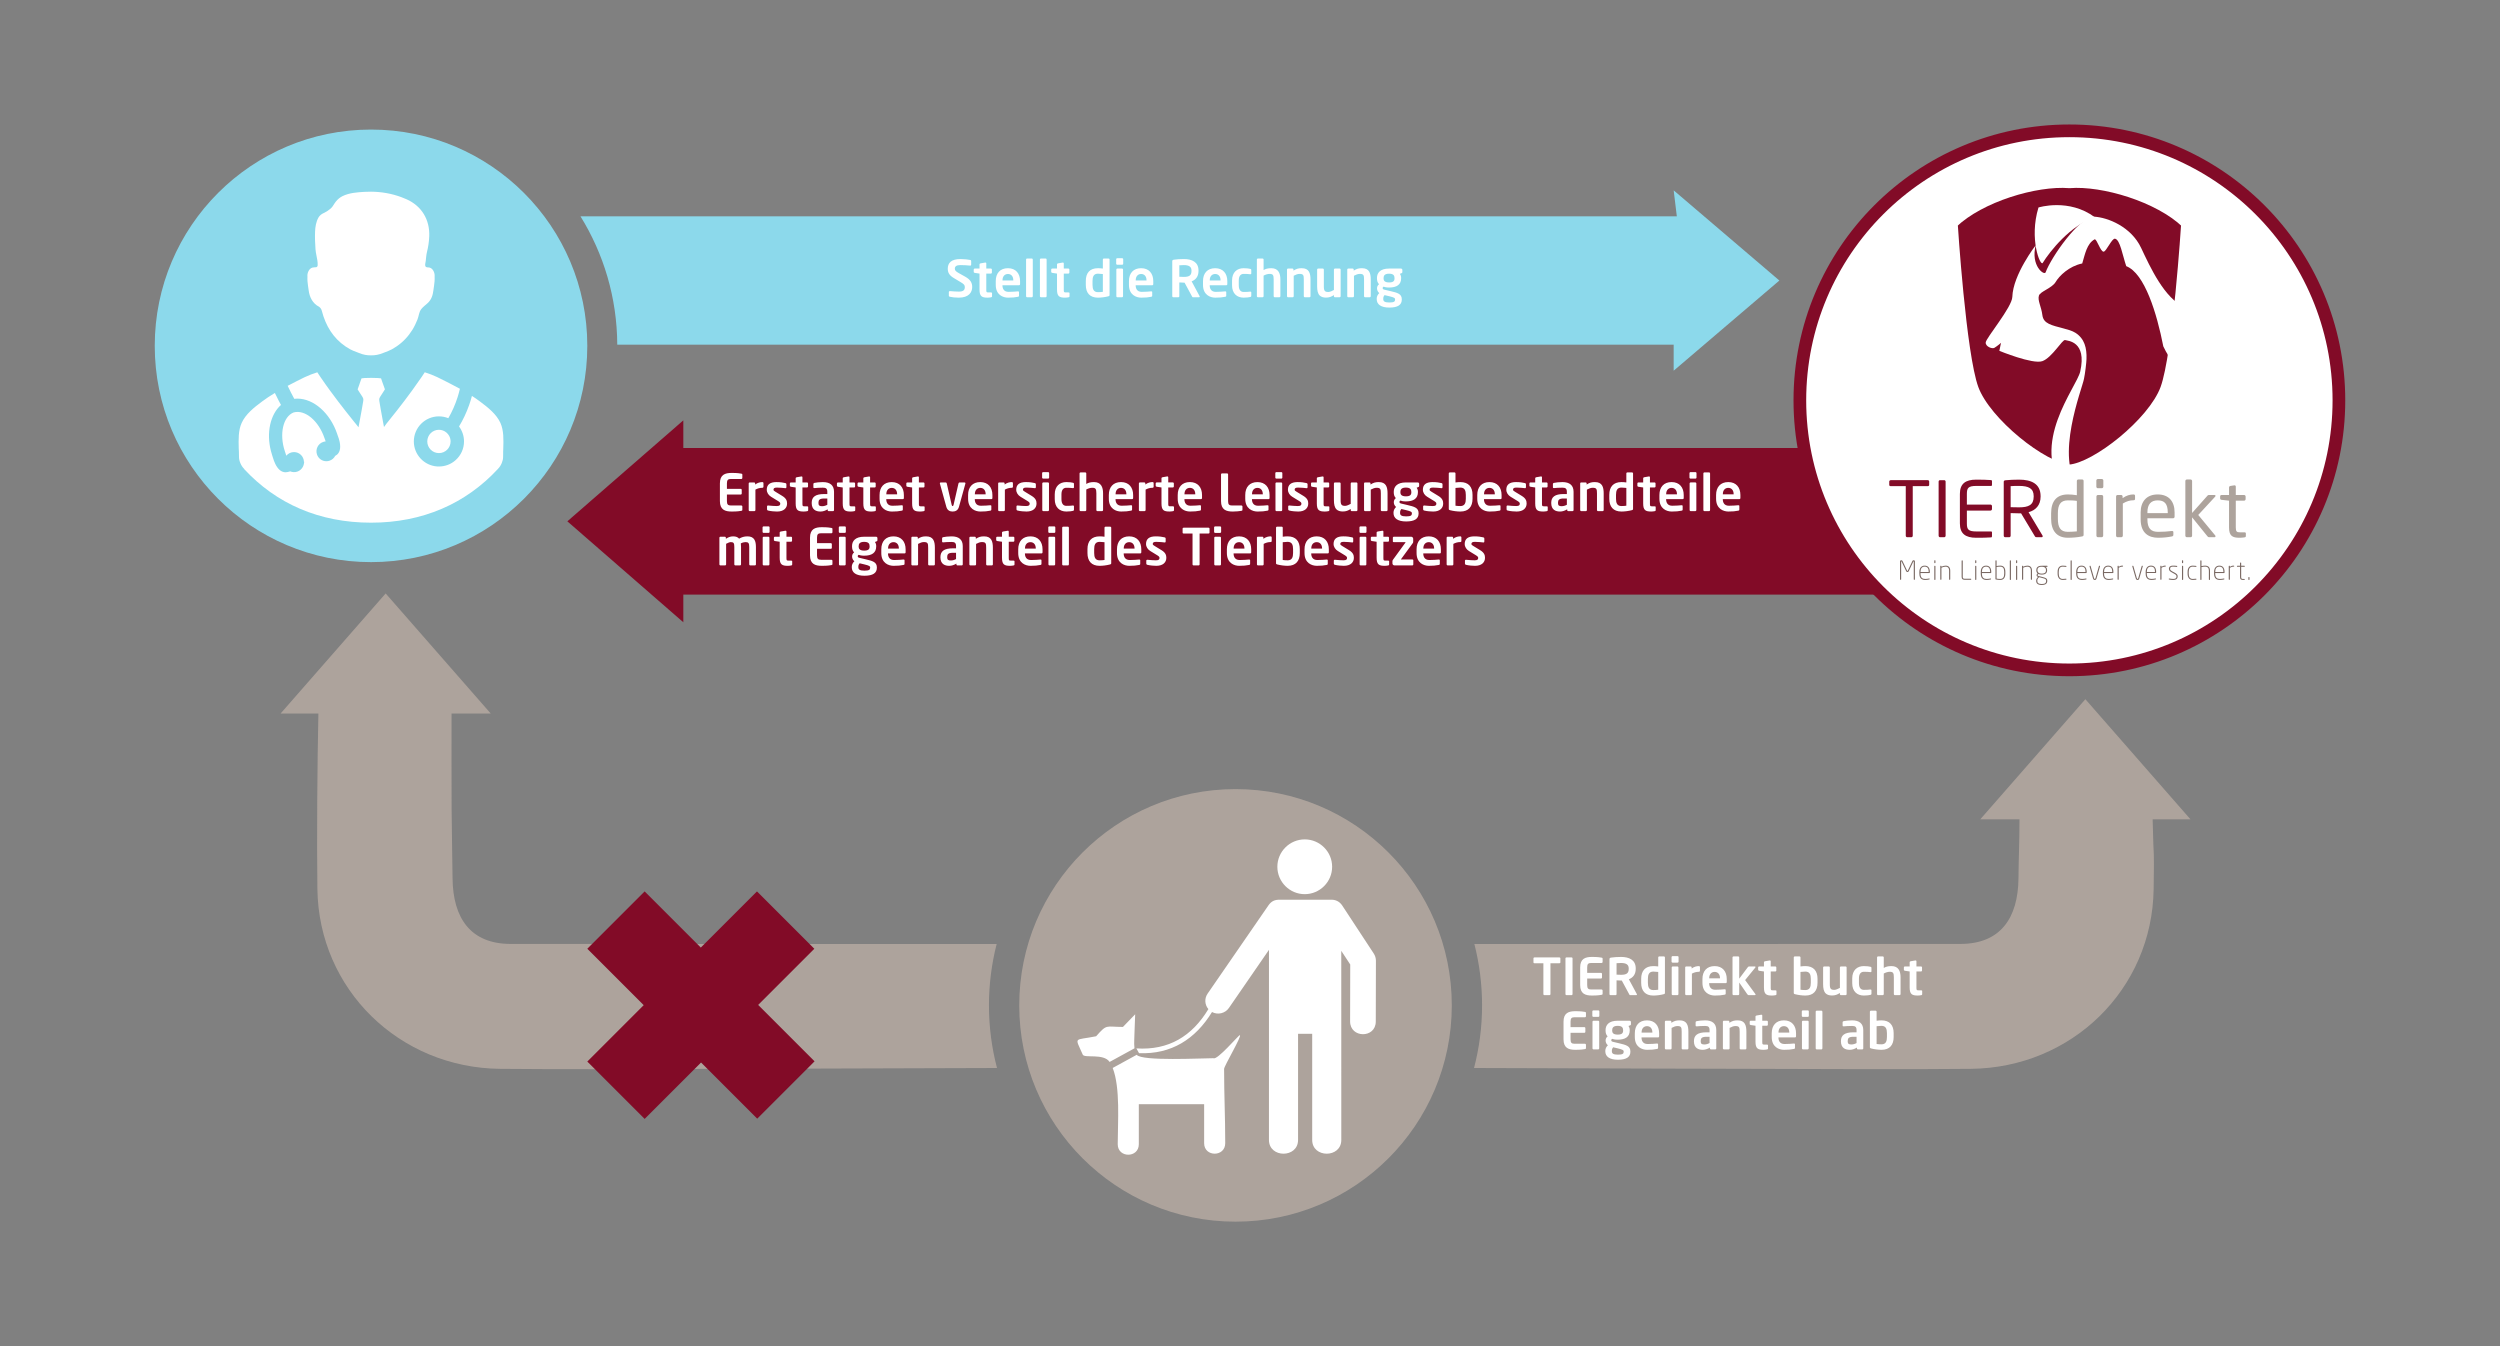
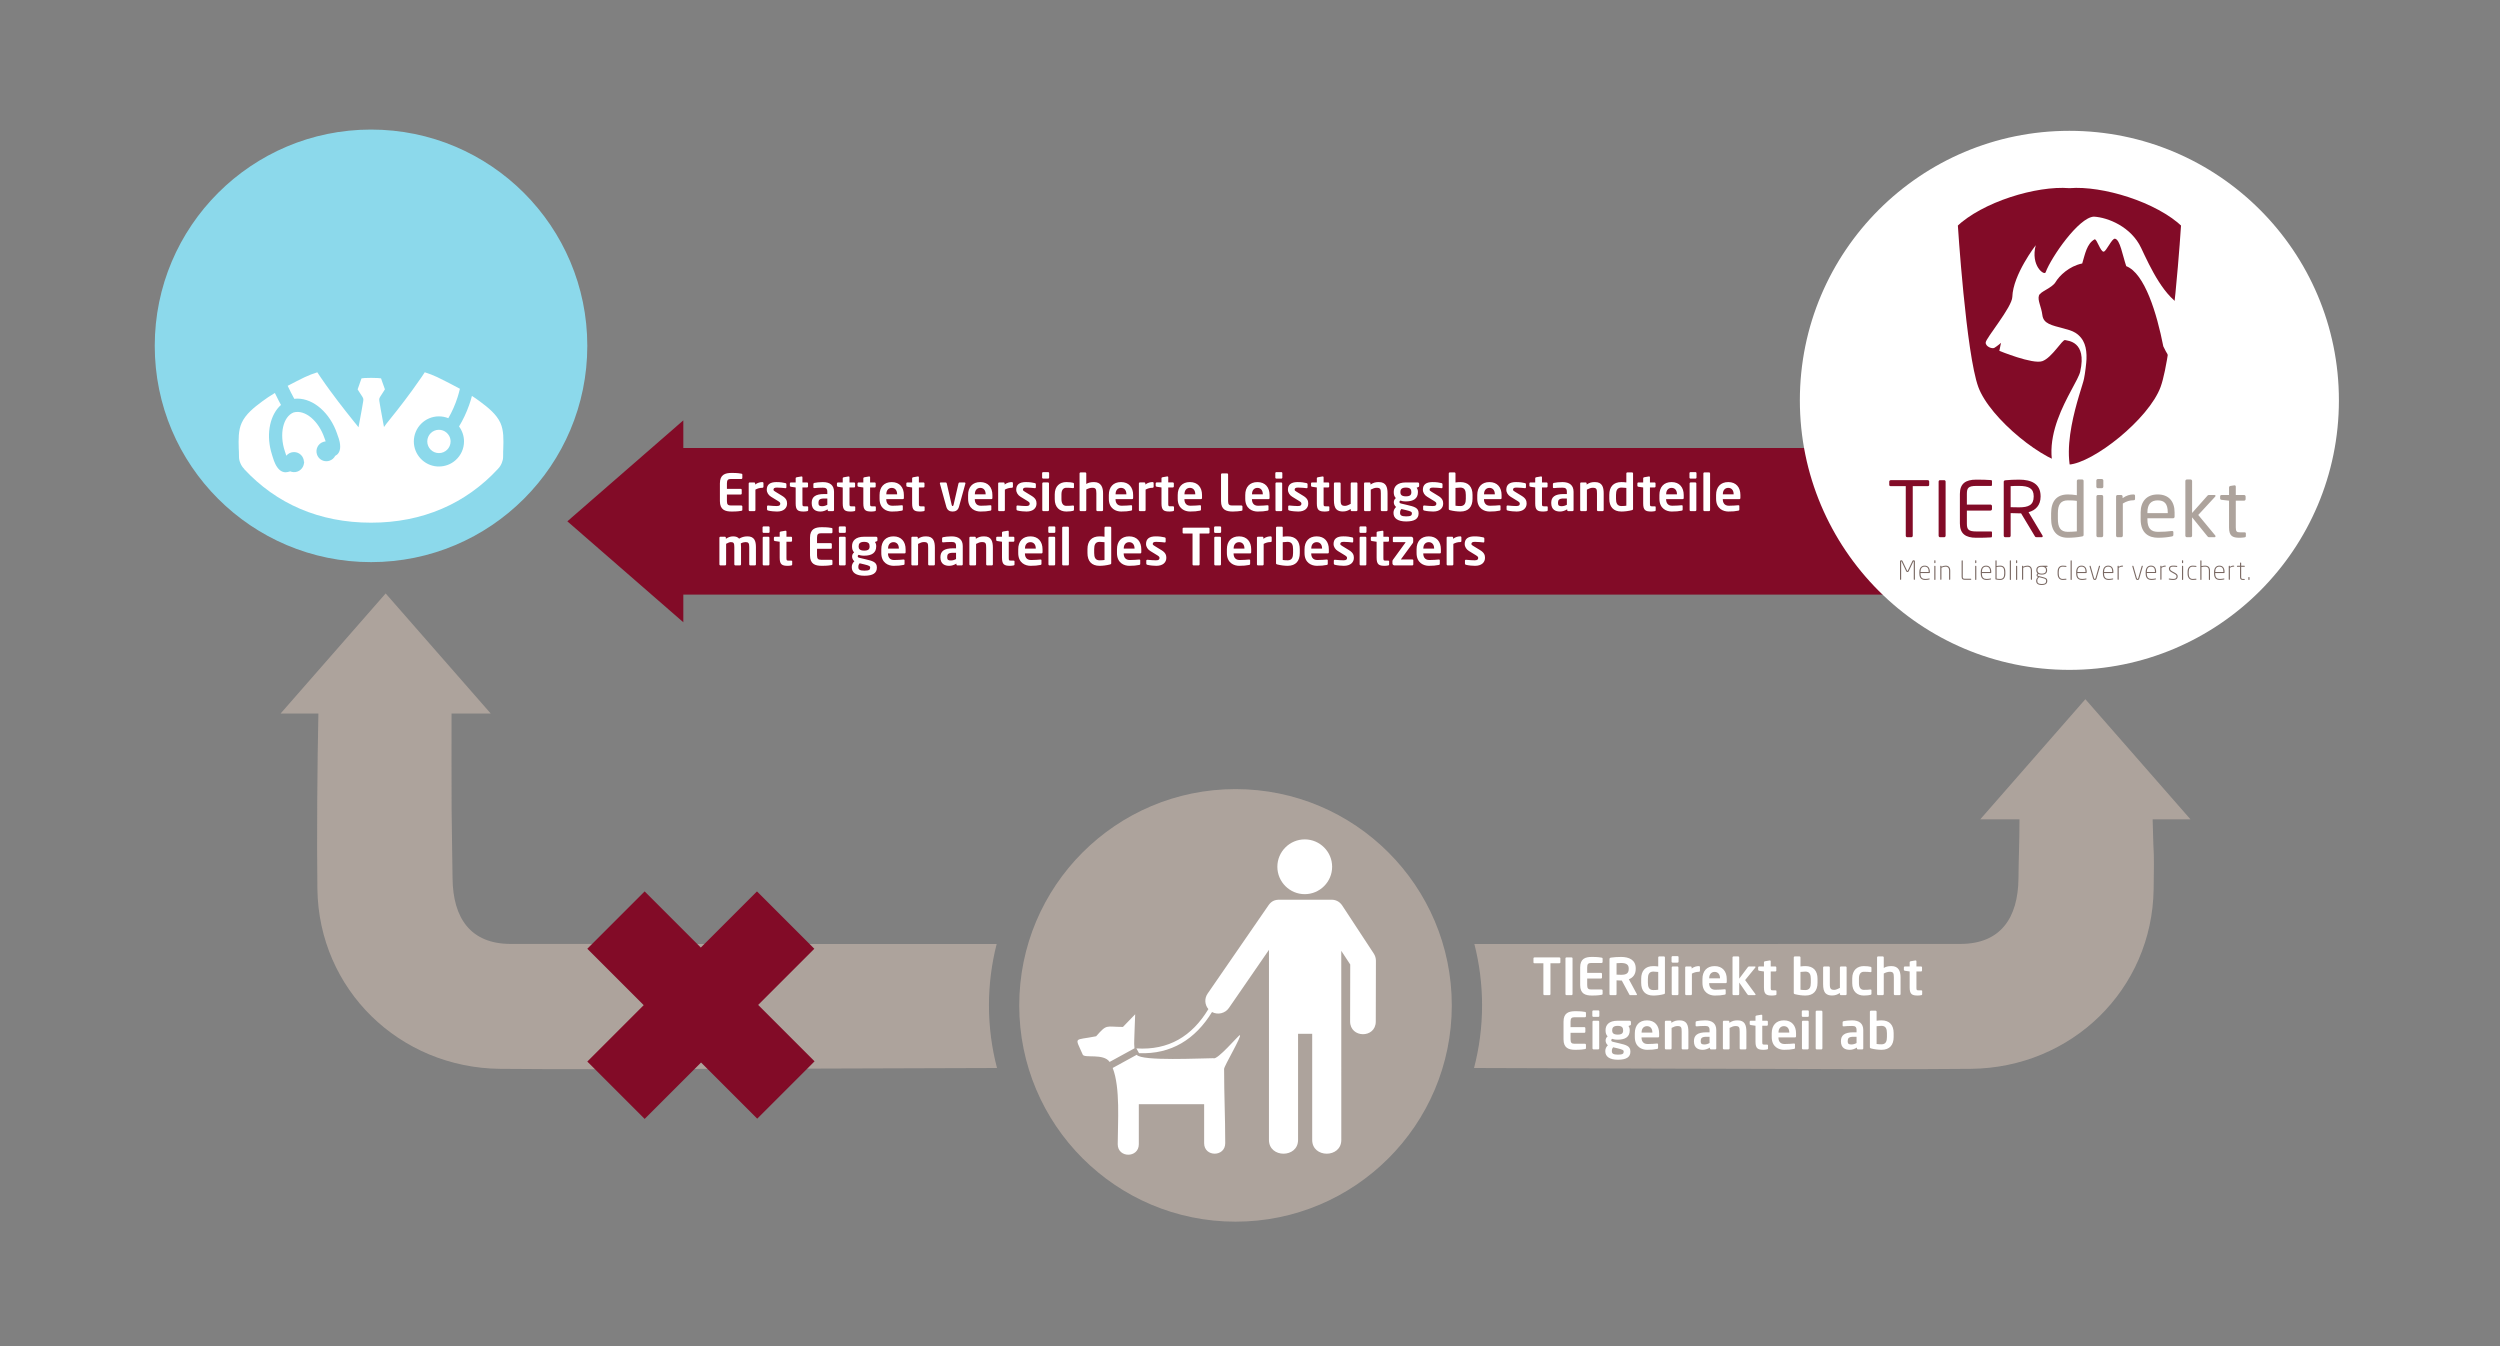
<svg xmlns="http://www.w3.org/2000/svg" xmlns:ns1="http://www.inkscape.org/namespaces/inkscape" xmlns:ns2="http://sodipodi.sourceforge.net/DTD/sodipodi-0.dtd" id="svg4323" version="1.1" ns1:version="0.91 r13725" xml:space="preserve" width="921.26" height="496.062" viewBox="0 0 921.26 496.062" ns2:docname="TIERdirekt_Grafik_mit_Cashfree.svg">
  <rect x="0" y="0" width="921.26" height="496.062" fill="#808080" stroke="none" />
  <defs id="defs4327">
    <clipPath clipPathUnits="userSpaceOnUse" id="clipPath4337">
-       <path d="m 0,0 737.008,0 0,396.85 L 0,396.85 0,0 Z" id="path4339" ns1:connector-curvature="0" />
+       <path d="m 0,0 737.008,0 0,396.85 Z" id="path4339" ns1:connector-curvature="0" />
    </clipPath>
    <clipPath clipPathUnits="userSpaceOnUse" id="clipPath4353">
      <path d="m 0,0 737.008,0 0,396.85 L 0,396.85 0,0 Z" id="path4355" ns1:connector-curvature="0" />
    </clipPath>
    <clipPath clipPathUnits="userSpaceOnUse" id="clipPath4409">
      <path d="m 610.078,342.575 c -9.927,0.787 -26.207,-4.125 -34.127,-11.711 l 0,0 c 0,0 2.438,-38.441 6.143,-48.52 l 0,0 c 3.627,-9.868 20.33,-23.087 27.984,-23.641 l 0,0 c 7.655,0.554 24.358,13.773 27.985,23.641 l 0,0 c 3.705,10.079 6.143,48.52 6.143,48.52 l 0,0 c -7.363,7.053 -21.952,11.793 -31.944,11.794 l 0,0 c -0.756,0 -1.485,-0.028 -2.184,-0.083" id="path4411" ns1:connector-curvature="0" />
    </clipPath>
    <clipPath clipPathUnits="userSpaceOnUse" id="clipPath4429">
      <path d="m 0,0 737.008,0 0,396.85 L 0,396.85 0,0 Z" id="path4431" ns1:connector-curvature="0" />
    </clipPath>
  </defs>
  <ns2:namedview pagecolor="#ffffff" bordercolor="#666666" borderopacity="1" objecttolerance="10" gridtolerance="10" guidetolerance="10" ns1:pageopacity="0" ns1:pageshadow="2" ns1:window-width="965" ns1:window-height="480" id="namedview4325" showgrid="false" ns1:zoom="0.4757465" ns1:cx="210.4968" ns1:cy="248.03125" ns1:window-x="65" ns1:window-y="24" ns1:window-maximized="0" ns1:current-layer="g4331" />
  <g id="g4331" ns1:groupmode="layer" ns1:label="TIERdirekt_Grafik_mit_Cashfree" transform="matrix(1.25,0,0,-1.25,0,496.062)">
    <g id="g4333">
      <g id="g4335" clip-path="url(#clipPath4337)">
        <g id="g4341" transform="translate(493.403,340.734)">
-           <path d="m 0,0 0.932,-7.667 -323.203,0 c 6.816,-11.002 10.777,-23.956 10.841,-37.834 l 311.43,0 0,-7.667 31.161,26.584 L 0,0 Z" style="fill:#8cd9eb;fill-opacity:1;fill-rule:nonzero;stroke:none" id="path4343" ns1:connector-curvature="0" />
-         </g>
+           </g>
      </g>
    </g>
    <g id="g4345" transform="translate(201.447,272.927)">
      <path d="m 0,0 0,-8.15 383.009,0 0,-43.228 -383.009,0 0,-8.15 -34.191,29.764 L 0,0 Z" style="fill:#820b27;fill-opacity:1;fill-rule:nonzero;stroke:none" id="path4347" ns1:connector-curvature="0" />
    </g>
    <g id="g4349">
      <g id="g4351" clip-path="url(#clipPath4353)">
        <g id="g4357" transform="translate(109.379,231.133)">
          <path d="m 0,0 c 35.213,0 63.759,28.546 63.759,63.759 0,35.213 -28.546,63.76 -63.759,63.76 -35.213,0 -63.759,-28.547 -63.759,-63.76 C -63.759,28.546 -35.213,0 0,0" style="fill:#8cd9eb;fill-opacity:1;fill-rule:nonzero;stroke:none" id="path4359" ns1:connector-curvature="0" />
        </g>
        <g id="g4361" transform="translate(147.535,272.153)">
          <path d="m 0,0 c -1.164,2.571 -3.618,4.539 -6.027,6.329 -0.796,0.604 -1.621,1.164 -2.38,1.65 -0.265,-0.994 -0.53,-1.871 -0.818,-2.674 -0.803,-2.269 -1.805,-4.391 -2.983,-6.329 0.95,-1.282 1.466,-2.837 1.466,-4.421 0,-2.107 -0.906,-4.118 -2.491,-5.518 -1.333,-1.201 -3.079,-1.864 -4.907,-1.864 -0.176,0 -0.368,0 -0.545,0.014 -3.838,0.273 -6.852,3.508 -6.852,7.368 0,4.075 3.316,7.398 7.397,7.398 0.951,0 1.894,-0.192 2.771,-0.538 1.098,1.871 2.018,3.956 2.741,6.203 0.243,0.774 0.471,1.599 0.677,2.468 -0.906,0.494 -1.797,0.966 -2.645,1.4 l -1.709,0.877 c -0.744,0.383 -1.503,0.766 -2.262,1.12 l -0.051,0.03 c -1.305,0.604 -2.402,1.031 -3.449,1.348 -0.088,0.037 -0.169,0.066 -0.243,0.096 -0.302,-0.465 -0.589,-0.907 -0.884,-1.341 -0.877,-1.282 -1.805,-2.594 -2.836,-4.016 -1.481,-2.055 -3.036,-4.059 -4.495,-5.938 l -1.319,-1.65 c -0.456,-0.568 -0.913,-1.143 -1.37,-1.725 -0.14,-0.154 -0.258,-0.302 -0.368,-0.449 l -0.752,-1.032 -0.236,1.26 c -0.479,2.527 -1.075,5.88 -1.134,6.396 l -0.037,0.442 c 0,0.066 0,0.169 0.037,0.28 l 0.044,0.147 c 0.051,0.133 0.111,0.273 0.206,0.405 l 0.538,0.833 c 0.28,0.427 0.56,0.862 0.833,1.297 0,0.014 0.014,0.081 0.007,0.11 -0.118,0.295 -0.243,0.656 -0.361,1.009 l -0.391,1.091 c -0.125,0.346 -0.25,0.7 -0.361,1.053 l -0.081,0.03 c -0.162,0.051 -1.178,0.14 -2.866,0.14 -1.621,0 -2.593,-0.081 -2.77,-0.14 -0.015,-0.008 -0.037,-0.022 -0.066,-0.037 -0.162,-0.471 -0.332,-0.958 -0.509,-1.429 l -0.154,-0.465 c -0.14,-0.353 -0.258,-0.707 -0.376,-1.046 l -0.081,-0.243 c 0,-0.022 0,-0.066 0.014,-0.081 0.259,-0.427 0.538,-0.854 0.818,-1.282 l 0.531,-0.81 c 0.103,-0.155 0.177,-0.302 0.236,-0.435 l 0.059,-0.295 c 0.007,-0.022 0.014,-0.081 0.014,-0.132 l -0.029,-0.428 c -0.067,-0.545 -0.693,-4.015 -1.172,-6.542 l -0.221,-1.201 -0.751,0.958 c -0.081,0.095 -0.155,0.191 -0.236,0.287 -0.088,0.103 -0.177,0.206 -0.265,0.317 -0.405,0.515 -0.818,1.031 -1.223,1.54 -0.406,0.508 -0.811,1.009 -1.209,1.517 -1.414,1.805 -3.087,3.964 -4.759,6.263 -0.84,1.142 -1.732,2.402 -2.793,3.957 -0.28,0.397 -0.545,0.803 -0.81,1.208 l -0.103,0.169 c -0.074,-0.029 -0.14,-0.051 -0.207,-0.081 -1.075,-0.324 -2.173,-0.751 -3.484,-1.355 l -0.037,-0.015 c -0.781,-0.369 -1.533,-0.752 -2.284,-1.135 l -1.68,-0.869 c -0.346,-0.177 -0.671,-0.346 -1.002,-0.516 l -0.044,-0.022 c 0.287,-0.619 0.619,-1.304 0.965,-1.975 0.287,-0.574 0.611,-1.178 0.98,-1.856 0.339,0.036 0.626,0.059 0.906,0.059 4.826,0 9.652,-4.259 11.722,-10.345 0.059,-0.191 0.111,-0.361 0.177,-0.538 l 0.052,-0.125 c 0.198,-0.552 0.405,-1.127 0.537,-1.798 0.096,-0.493 0.14,-0.935 0.14,-1.348 0,-1.613 -0.758,-2.372 -1.473,-2.726 -0.347,-0.67 -0.928,-1.171 -1.658,-1.422 -0.302,-0.103 -0.611,-0.155 -0.943,-0.155 -1.253,0 -2.365,0.796 -2.763,1.99 -0.25,0.736 -0.199,1.532 0.147,2.232 0.347,0.7 0.943,1.223 1.68,1.466 0.236,0.081 0.487,0.133 0.73,0.155 -0.03,0.088 -0.059,0.177 -0.096,0.265 l -0.037,0.118 c -0.081,0.243 -0.147,0.413 -0.214,0.59 -1.709,5.054 -5.702,8.494 -9.099,7.566 -3.116,-1.223 -4.295,-6.388 -2.571,-11.486 0.037,-0.103 0.074,-0.206 0.103,-0.317 0.03,-0.096 0.066,-0.191 0.096,-0.287 0.074,-0.236 0.14,-0.457 0.213,-0.663 0.546,0.663 1.371,1.068 2.277,1.068 1.584,0 2.881,-1.275 2.925,-2.859 l 0.088,0 -0.11,-0.648 c -0.192,-1.039 -0.936,-1.908 -1.952,-2.255 -0.656,-0.228 -1.422,-0.191 -2.071,0.081 -0.177,-0.051 -0.331,-0.095 -0.552,-0.147 l -0.111,-0.037 c -0.25,-0.059 -0.479,-0.088 -0.7,-0.088 -1.216,0 -2.24,0.832 -3.043,2.475 -0.302,0.612 -0.493,1.209 -0.678,1.783 l -0.206,0.641 c -0.155,0.464 -0.287,0.921 -0.39,1.349 -1.4,5.393 -0.207,10.786 2.954,13.601 -0.228,0.42 -0.449,0.832 -0.663,1.245 -0.457,0.891 -0.825,1.621 -1.135,2.284 -1.37,-0.811 -2.637,-1.658 -3.772,-2.513 -2.409,-1.783 -4.855,-3.735 -6.027,-6.336 -0.994,-2.21 -0.921,-4.885 -0.854,-7.478 l 0.051,-1.002 c 0.015,-0.442 0.03,-1.032 0.03,-1.584 -0.013,-0.998 0.583,-2.6 1.552,-3.488 -0.026,0.009 -0.087,0.028 -0.087,0.028 9.547,-10.326 22.281,-15.862 37.453,-15.862 15.173,0 27.916,5.571 37.464,15.897 0,0 -0.019,-0.005 -0.02,-0.006 0.932,0.899 1.505,2.457 1.493,3.423 0,0.295 0.007,0.597 0.015,0.884 l 0,0.678 0.036,0.936 C 0.914,-4.951 1.002,-2.24 0,0" style="fill:#ffffff;fill-opacity:1;fill-rule:nonzero;stroke:none" id="path4363" ns1:connector-curvature="0" />
        </g>
        <g id="g4365" transform="translate(132.836,266.708)">
          <path d="m 0,0 c 0,-1.894 -1.547,-3.433 -3.441,-3.433 -1.893,0 -3.433,1.539 -3.433,3.433 0,1.901 1.54,3.441 3.433,3.441 0.398,0 0.796,-0.074 1.172,-0.207 C -1.474,2.94 -0.81,2.365 -0.405,1.613 -0.14,1.12 0,0.567 0,0" style="fill:#ffffff;fill-opacity:1;fill-rule:nonzero;stroke:none" id="path4367" ns1:connector-curvature="0" />
        </g>
        <g id="g4369" transform="translate(128.137,315.467)">
-           <path d="m 0,0 c 0.051,0.955 -0.49,2.26 -1.514,2.503 -0.518,0.122 -0.99,-0.094 -1.242,0.466 -0.143,0.317 0.096,1.159 0.134,1.5 0.095,0.846 0.143,1.751 0.35,2.58 0.385,1.538 0.623,3.115 0.681,4.702 0.177,4.883 -2.235,8.903 -6.7,10.89 -0.508,0.226 -1.022,0.434 -1.538,0.625 -2.878,1.063 -5.867,1.58 -8.927,1.605 -0.66,0.006 -1.324,-0.011 -1.991,-0.052 -2.137,-0.127 -4.418,-0.294 -6.375,-1.24 -0.194,-0.095 -0.38,-0.199 -0.56,-0.313 -0.723,-0.464 -1.326,-1.092 -1.804,-1.81 -0.485,-0.729 -0.647,-1.14 -1.36,-1.712 -0.63,-0.506 -1.194,-0.878 -1.895,-1.187 -0.622,-0.276 -1.179,-0.715 -1.515,-1.315 -0.692,-1.228 -0.937,-2.72 -0.994,-4.113 -0.073,-1.744 0.004,-3.491 0.127,-5.231 0.043,-0.618 0.161,-1.236 0.285,-1.851 0.191,-0.943 0.393,-1.886 0.355,-2.838 C -34.495,2.912 -34.616,2.745 -34.797,2.638 -34.855,2.624 -34.915,2.615 -34.98,2.607 -35.318,2.568 -35.664,2.582 -35.996,2.503 -37.021,2.261 -37.563,0.955 -37.511,0 c 0.003,-0.06 0.006,-0.122 0.011,-0.183 -0.028,-0.447 -0.013,-0.899 0.013,-1.34 0.055,-0.899 0.236,-1.788 0.346,-2.684 0.245,-1.988 1.177,-3.899 3.077,-4.847 0.397,-0.316 0.659,-0.64 0.804,-1.203 1.141,-4.438 3.362,-8.018 6.966,-10.481 0.445,-0.302 0.91,-0.589 1.4,-0.86 0.583,-0.298 1.365,-0.647 2.376,-0.991 0.056,-0.025 0.113,-0.05 0.169,-0.073 0.616,-0.264 1.227,-0.45 1.855,-0.569 0.58,-0.109 1.158,-0.155 1.738,-0.143 0.58,-0.012 1.159,0.034 1.757,0.147 0.61,0.115 1.221,0.301 1.837,0.565 0.055,0.023 0.113,0.048 0.169,0.059 1.011,0.358 1.792,0.707 2.379,1.006 0.487,0.27 0.952,0.557 1.397,0.859 1.873,1.273 3.453,2.946 4.643,4.872 0.605,0.979 1.09,2.015 1.518,3.082 0.414,1.034 0.411,2.179 1.134,3.073 0.53,0.656 1.226,1.153 1.848,1.723 1.121,1.028 1.523,2.302 1.703,3.781 0.11,0.896 0.292,1.785 0.346,2.684 0.027,0.441 0.042,0.893 0.014,1.34 C -0.006,-0.122 -0.003,-0.06 0,0" style="fill:#ffffff;fill-opacity:1;fill-rule:nonzero;stroke:none" id="path4371" ns1:connector-curvature="0" />
-         </g>
+           </g>
        <g id="g4373" transform="translate(364.234,36.699)">
          <path d="m 0,0 c 35.213,0 63.759,28.546 63.759,63.759 0,35.213 -28.546,63.76 -63.759,63.76 -35.213,0 -63.759,-28.547 -63.759,-63.76 C -63.759,28.546 -35.213,0 0,0" style="fill:#ada39c;fill-opacity:1;fill-rule:nonzero;stroke:none" id="path4375" ns1:connector-curvature="0" />
        </g>
        <g id="g4377" transform="translate(377.283,131.597)">
          <path d="m 0,0 c -1.447,0.062 -2.489,-0.416 -3.337,-1.647 l -17.947,-26.037 c -0.985,-1.428 -0.838,-3.298 0.238,-4.553 -4.85,-8.023 -11.734,-12.186 -21.218,-11.585 l 0.769,-1.404 c 9.486,-0.386 16.611,4.107 21.518,12.129 1.693,-0.914 3.867,-0.417 4.979,1.196 l 11.813,17.139 c 0,-18.683 -0.007,-37.366 -0.007,-56.049 0,-5.401 8.582,-5.401 8.582,0 l 0,31.286 4.165,0 0,-31.286 c 0,-5.401 8.582,-5.401 8.582,0 0,18.585 -0.01,37.17 -0.01,55.755 l 2.644,-4.027 -0.038,-16.772 c -0.011,-5.001 7.557,-5.061 7.568,-0.049 l 0.041,17.918 c 0.002,0.744 -0.223,1.501 -0.631,2.122 L 18.414,-1.7 C 17.61,-0.475 16.358,0.107 14.938,0 L 0,0 Z m -19.569,-46.707 c 1.136,-0.699 7.413,6.795 7.777,6.783 0.794,-0.027 -4.622,-9.084 -4.622,-9.938 0,-7.932 0.333,-13.856 0.333,-21.908 0,-4.113 -6.217,-4.113 -6.217,0 l 0,11.5 -19.257,0 0,-11.805 c 0,-4.112 -6.217,-4.112 -6.217,0 0,6.4 0.815,16.601 -1.484,22.49 l 7.085,3.88 c 1.434,-1.95 19.279,-1.002 22.602,-1.002 m -23.265,2.911 c -0.207,1.592 0.029,3.607 0.034,5.435 l 0.173,4.602 -3.606,-3.732 c -5.116,0 -4.62,0.972 -7.904,-2.75 -6.637,-1.342 -6.333,0.068 -3.947,-5.417 0.494,-1.134 6.13,0.462 7.924,-2.15 l 7.326,4.012 z M 7.36,1.651 c 4.447,0 8.074,3.627 8.074,8.074 0,4.447 -3.627,8.074 -8.074,8.074 -4.447,0 -8.074,-3.627 -8.074,-8.074 0,-4.447 3.627,-8.074 8.074,-8.074" style="fill:#ffffff;fill-opacity:1;fill-rule:nonzero;stroke:none" id="path4379" ns1:connector-curvature="0" />
        </g>
        <g id="g4381" transform="translate(286.605,312.233)">
-           <path d="m 0,0 c 0,1.185 -0.435,2.146 -2.083,3.061 l -1.801,1.005 c -0.976,0.54 -1.231,0.84 -1.231,1.335 0,0.675 0.465,1.066 1.576,1.066 0.976,0 1.965,-0.06 2.955,-0.15 l 0.029,0 c 0.15,0 0.255,0.12 0.255,0.269 l 0,1.109 c 0,0.15 -0.12,0.255 -0.269,0.285 -0.51,0.12 -1.889,0.27 -2.88,0.27 -2.79,0 -3.749,-1.199 -3.749,-2.849 0,-1.05 0.375,-1.92 1.768,-2.745 L -3.449,1.47 C -2.458,0.885 -2.173,0.585 -2.173,0 c 0,-0.87 -0.405,-1.35 -1.741,-1.35 -0.556,0 -2.055,0.075 -2.655,0.15 l -0.03,0 c -0.15,0 -0.284,-0.12 -0.284,-0.285 l 0,-1.079 c 0,-0.165 0.134,-0.27 0.284,-0.3 0.72,-0.165 1.529,-0.269 2.655,-0.269 3,0 3.944,1.618 3.944,3.133 m 5.85,-2.759 0,0.944 c 0,0.15 -0.12,0.225 -0.315,0.225 l -0.795,0 c -0.54,0 -0.585,0.09 -0.585,0.84 l 0,4.712 1.35,0 c 0.165,0 0.3,0.134 0.3,0.299 l 0,0.884 c 0,0.165 -0.135,0.3 -0.3,0.3 l -1.35,0 0,1.545 c 0,0.15 -0.105,0.225 -0.24,0.225 l -0.06,0 -1.393,-0.24 c -0.165,-0.03 -0.3,-0.135 -0.3,-0.3 l 0,-1.23 -1.41,0 c -0.165,0 -0.3,-0.135 -0.3,-0.3 l 0,-0.674 c 0,-0.165 0.135,-0.27 0.3,-0.3 l 1.41,-0.209 0,-4.712 c 0,-2.009 0.689,-2.383 2.383,-2.383 0.33,0 0.66,0.044 1.02,0.104 0.195,0.03 0.285,0.12 0.285,0.27 m 8.265,3.66 0,0.839 c 0,2.236 -1.259,3.81 -3.569,3.81 -2.295,0 -3.599,-1.469 -3.599,-3.81 l 0,-1.109 c 0,-2.955 2.128,-3.764 3.629,-3.764 1.351,0 1.936,0.074 2.91,0.254 0.269,0.045 0.314,0.15 0.314,0.39 l 0,0.989 c 0,0.15 -0.12,0.225 -0.269,0.225 l -0.045,0 c -0.63,-0.06 -1.664,-0.15 -2.76,-0.15 -1.441,0 -1.801,1.036 -1.801,1.907 l 0,0.045 4.89,0 c 0.21,0 0.3,0.134 0.3,0.374 m -1.993,1.034 -3.182,0 0,0.06 c 0,1.186 0.675,1.847 1.606,1.847 0.931,0 1.576,-0.676 1.576,-1.847 l 0,-0.06 z m 5.743,-4.634 0,10.799 c 0,0.165 -0.12,0.3 -0.285,0.3 l -1.394,0 c -0.164,0 -0.299,-0.135 -0.299,-0.3 l 0,-10.799 c 0,-0.164 0.135,-0.314 0.299,-0.314 l 1.394,0 c 0.165,0 0.285,0.15 0.285,0.314 m 4.08,0 0,10.799 c 0,0.165 -0.12,0.3 -0.285,0.3 l -1.394,0 c -0.165,0 -0.299,-0.135 -0.299,-0.3 l 0,-10.799 c 0,-0.164 0.134,-0.314 0.299,-0.314 l 1.394,0 c 0.165,0 0.285,0.15 0.285,0.314 m 6.75,-0.06 0,0.944 c 0,0.15 -0.12,0.225 -0.315,0.225 l -0.795,0 C 27.045,-1.59 27,-1.5 27,-0.75 l 0,4.712 1.35,0 c 0.165,0 0.3,0.134 0.3,0.299 l 0,0.884 c 0,0.165 -0.135,0.3 -0.3,0.3 l -1.35,0 0,1.545 c 0,0.15 -0.105,0.225 -0.24,0.225 l -0.06,0 -1.394,-0.24 c -0.165,-0.03 -0.3,-0.135 -0.3,-0.3 l 0,-1.23 -1.41,0 c -0.165,0 -0.3,-0.135 -0.3,-0.3 l 0,-0.674 c 0,-0.165 0.135,-0.27 0.3,-0.3 l 1.41,-0.209 0,-4.712 c 0,-2.009 0.69,-2.383 2.384,-2.383 0.33,0 0.66,0.044 1.02,0.104 0.195,0.03 0.285,0.12 0.285,0.27 m 11.805,0.42 0,10.439 c 0,0.165 -0.135,0.3 -0.3,0.3 l -1.379,0 c -0.165,0 -0.3,-0.135 -0.3,-0.3 l 0,-2.655 c -0.555,0.075 -1.08,0.105 -1.44,0.105 -2.416,0 -3.585,-1.424 -3.585,-3.764 l 0,-1.156 c 0,-2.34 1.169,-3.763 3.585,-3.763 0.96,0 2.085,0.149 3.014,0.389 0.345,0.09 0.405,0.18 0.405,0.405 m -1.979,0.929 c -0.285,-0.06 -0.9,-0.105 -1.44,-0.105 -1.291,0 -1.606,0.915 -1.606,2.145 l 0,1.156 c 0,1.23 0.315,2.146 1.606,2.146 0.36,0 1.02,-0.045 1.44,-0.105 l 0,-5.237 z m 5.998,8.281 0,1.319 c 0,0.165 -0.134,0.3 -0.299,0.3 l -1.454,0 c -0.165,0 -0.315,-0.135 -0.315,-0.3 l 0,-1.319 c 0,-0.165 0.15,-0.299 0.315,-0.299 l 1.454,0 c 0.165,0 0.299,0.134 0.299,0.299 m -0.045,-9.57 0,7.844 c 0,0.165 -0.134,0.3 -0.299,0.3 l -1.379,0 c -0.165,0 -0.3,-0.135 -0.3,-0.3 l 0,-7.844 c 0,-0.164 0.135,-0.314 0.3,-0.314 l 1.379,0 c 0.165,0 0.299,0.15 0.299,0.314 m 8.91,3.6 0,0.839 c 0,2.236 -1.259,3.81 -3.569,3.81 -2.295,0 -3.599,-1.469 -3.599,-3.81 l 0,-1.109 c 0,-2.955 2.128,-3.764 3.629,-3.764 1.351,0 1.936,0.074 2.91,0.254 0.27,0.045 0.315,0.15 0.315,0.39 l 0,0.989 c 0,0.15 -0.12,0.225 -0.27,0.225 l -0.045,0 c -0.63,-0.06 -1.664,-0.15 -2.76,-0.15 -1.44,0 -1.801,1.036 -1.801,1.907 l 0,0.045 4.891,0 c 0.209,0 0.299,0.134 0.299,0.374 m -1.993,1.034 -3.182,0 0,0.06 c 0,1.186 0.676,1.847 1.606,1.847 0.931,0 1.576,-0.676 1.576,-1.847 l 0,-0.06 z m 15.688,-4.768 c 0,0.03 0,0.075 -0.03,0.12 l -2.353,4.379 c 1.229,0.48 2.023,1.469 2.023,3.06 l 0,0.135 c 0,2.565 -2.008,3.389 -4.319,3.389 -1.096,0 -2.16,-0.075 -2.939,-0.195 -0.3,-0.045 -0.48,-0.15 -0.48,-0.45 l 0,-10.318 c 0,-0.165 0.135,-0.3 0.3,-0.3 l 1.498,0 c 0.165,0 0.285,0.135 0.285,0.3 l 0,4.064 C 61.409,1.336 62.01,1.292 62.4,1.292 l 0.21,0 2.161,-4.005 c 0.075,-0.15 0.135,-0.3 0.3,-0.3 l 1.828,0 c 0.12,0 0.18,0.075 0.18,0.18 m -2.428,7.559 c 0,-1.321 -0.705,-1.741 -2.251,-1.741 -0.255,0 -1.096,0.03 -1.336,0.045 l 0,3.376 c 0.27,0.031 1.021,0.061 1.336,0.061 1.501,0 2.251,-0.481 2.251,-1.606 l 0,-0.135 z m 10.558,-3.825 0,0.839 c 0,2.236 -1.258,3.81 -3.569,3.81 -2.295,0 -3.599,-1.469 -3.599,-3.81 l 0,-1.109 c 0,-2.955 2.128,-3.764 3.629,-3.764 1.351,0 1.936,0.074 2.91,0.254 0.27,0.045 0.315,0.15 0.315,0.39 l 0,0.989 c 0,0.15 -0.12,0.225 -0.27,0.225 l -0.045,0 c -0.629,-0.06 -1.664,-0.15 -2.76,-0.15 -1.44,0 -1.801,1.036 -1.801,1.907 l 0,0.045 4.891,0 c 0.209,0 0.299,0.134 0.299,0.374 m -1.993,1.034 -3.182,0 0,0.06 c 0,1.186 0.676,1.847 1.606,1.847 0.931,0 1.576,-0.676 1.576,-1.847 l 0,-0.06 z m 9.058,-4.484 0,0.974 c 0,0.15 -0.12,0.225 -0.27,0.225 l -0.045,0 c -0.6,-0.075 -0.96,-0.105 -1.935,-0.105 -0.705,0 -1.44,0.405 -1.44,1.965 l 0,1.396 c 0,1.56 0.735,1.966 1.44,1.966 0.975,0 1.335,-0.03 1.935,-0.105 l 0.045,0 c 0.15,0 0.27,0.075 0.27,0.224 l 0,0.974 c 0,0.24 -0.06,0.33 -0.315,0.39 -0.345,0.09 -1.02,0.195 -1.935,0.195 -1.949,0 -3.418,-1.199 -3.418,-3.644 l 0,-1.396 c 0,-2.445 1.469,-3.643 3.418,-3.643 0.915,0 1.59,0.104 1.935,0.194 0.255,0.06 0.315,0.15 0.315,0.39 m 8.58,-0.149 0,4.935 c 0,1.844 -0.614,3.313 -2.684,3.313 -1.065,0 -1.696,-0.21 -2.266,-0.555 l 0,3.105 c 0,0.165 -0.135,0.3 -0.3,0.3 l -1.378,0 c -0.165,0 -0.3,-0.135 -0.3,-0.3 l 0,-10.798 c 0,-0.165 0.135,-0.315 0.3,-0.315 l 1.378,0 c 0.165,0 0.3,0.15 0.3,0.315 l 0,6.06 c 0.63,0.33 1.231,0.51 1.741,0.51 1.006,0 1.231,-0.33 1.231,-1.635 l 0,-4.935 c 0,-0.165 0.135,-0.315 0.3,-0.315 l 1.378,0 c 0.165,0 0.3,0.15 0.3,0.315 m 8.88,0 0,4.89 c 0,1.904 -0.435,3.358 -2.594,3.358 -0.99,0 -1.561,-0.165 -2.431,-0.72 l 0,0.315 c 0,0.165 -0.135,0.3 -0.3,0.3 l -1.304,0 c -0.164,0 -0.299,-0.135 -0.299,-0.3 l 0,-7.844 c 0,-0.164 0.135,-0.314 0.299,-0.314 l 1.379,0 c 0.165,0 0.3,0.15 0.3,0.314 l 0,6.029 c 0.63,0.332 1.186,0.542 1.696,0.542 1.156,0 1.276,-0.375 1.276,-1.68 l 0,-4.89 c 0,-0.165 0.135,-0.315 0.3,-0.315 l 1.378,0 c 0.165,0 0.3,0.15 0.3,0.315 m 8.88,-0.016 0,7.844 c 0,0.165 -0.135,0.315 -0.3,0.315 l -1.379,0 c -0.164,0 -0.299,-0.15 -0.299,-0.315 l 0,-6 c -0.421,-0.225 -1.141,-0.6 -1.696,-0.6 -0.466,0 -0.721,0.09 -0.931,0.27 -0.285,0.255 -0.345,0.69 -0.345,1.44 l 0,4.89 c 0,0.165 -0.135,0.315 -0.3,0.315 l -1.379,0 c -0.164,0 -0.299,-0.15 -0.299,-0.315 l 0,-4.89 c 0,-1.245 0.195,-2.175 0.749,-2.729 0.435,-0.435 1.094,-0.629 1.844,-0.629 0.961,0 1.576,0.239 2.357,0.749 l 0,-0.345 c 0,-0.164 0.135,-0.299 0.299,-0.299 l 1.379,0 c 0.165,0 0.3,0.135 0.3,0.299 z m 8.88,0.016 0,4.89 c 0,1.904 -0.435,3.358 -2.594,3.358 -0.99,0 -1.561,-0.165 -2.431,-0.72 l 0,0.315 c 0,0.165 -0.135,0.3 -0.3,0.3 l -1.304,0 c -0.164,0 -0.299,-0.135 -0.299,-0.3 l 0,-7.844 c 0,-0.164 0.135,-0.314 0.299,-0.314 l 1.379,0 c 0.165,0 0.3,0.15 0.3,0.314 l 0,6.029 c 0.63,0.332 1.186,0.542 1.696,0.542 1.156,0 1.276,-0.375 1.276,-1.68 l 0,-4.89 c 0,-0.165 0.135,-0.315 0.299,-0.315 l 1.379,0 c 0.165,0 0.3,0.15 0.3,0.315 m 9.315,7.109 0,0.629 c 0,0.225 -0.18,0.405 -0.405,0.405 l -3.509,0 c -2.595,0 -3.569,-1.259 -3.569,-2.759 l 0,-0.105 c 0,-0.751 0.164,-1.291 0.614,-1.756 -0.405,-0.284 -0.599,-0.749 -0.599,-1.214 l 0,-0.015 c 0,-0.54 0.254,-1.065 0.674,-1.38 -0.48,-0.435 -0.764,-1.036 -0.764,-1.651 l 0,-0.135 c 0,-1.575 1.288,-2.488 3.719,-2.488 2.55,0 3.674,0.824 3.674,2.353 l 0,0.105 c 0,1.606 -1.319,1.921 -3.359,2.401 l -1.771,0.42 c -0.345,0.075 -0.51,0.195 -0.51,0.495 0,0.136 0.075,0.27 0.255,0.39 0.3,-0.12 0.84,-0.254 1.636,-0.254 2.265,0 3.554,0.853 3.554,2.729 l 0,0.105 c 0,0.525 -0.135,0.855 -0.375,1.201 l 0.495,0.194 c 0.18,0.075 0.24,0.105 0.24,0.33 m -2.308,-1.875 c 0,-0.751 -0.361,-1.186 -1.606,-1.186 -1.396,0 -1.621,0.63 -1.621,1.186 l 0,0.12 c 0,0.705 0.345,1.276 1.621,1.276 1.29,0 1.606,-0.556 1.606,-1.276 l 0,-0.12 z m 0.165,-6.241 c 0,-0.54 -0.256,-0.855 -1.696,-0.855 -1.411,0 -1.786,0.375 -1.786,0.99 l 0,0.135 c 0,0.54 0.15,0.735 0.375,1.051 l 1.336,-0.316 c 1.575,-0.375 1.771,-0.57 1.771,-0.9 l 0,-0.105 z" style="fill:#ffffff;fill-opacity:1;fill-rule:nonzero;stroke:none" id="path4383" ns1:connector-curvature="0" />
-         </g>
+           </g>
        <g id="g4385" transform="translate(222.849,230.479)">
          <path d="m 0,0 0,5.1 c 0,1.755 -0.45,3.148 -2.489,3.148 -1.035,0 -1.711,-0.255 -2.475,-0.674 -0.345,0.419 -0.9,0.674 -1.754,0.674 -0.886,0 -1.517,-0.315 -2.147,-0.719 l 0,0.314 c 0,0.165 -0.135,0.3 -0.3,0.3 l -1.303,0 c -0.165,0 -0.3,-0.135 -0.3,-0.3 l 0,-7.843 c 0,-0.165 0.135,-0.315 0.3,-0.315 l 1.378,0 c 0.165,0 0.3,0.15 0.3,0.315 l 0,6.059 c 0.615,0.331 1.066,0.496 1.381,0.496 0.841,0 1.036,-0.3 1.036,-1.455 l 0,-5.1 c 0,-0.165 0.135,-0.315 0.3,-0.315 l 1.378,0 c 0.165,0 0.3,0.15 0.3,0.315 l 0,5.1 c 0,0.375 -0.015,0.75 -0.06,1.08 0.54,0.285 1.111,0.375 1.396,0.375 0.841,0 1.081,-0.3 1.081,-1.455 l 0,-5.1 c 0,-0.165 0.135,-0.315 0.3,-0.315 l 1.378,0 c 0.165,0 0.3,0.15 0.3,0.315 m 4.02,9.57 0,1.318 c 0,0.165 -0.135,0.3 -0.3,0.3 l -1.454,0 c -0.164,0 -0.314,-0.135 -0.314,-0.3 l 0,-1.318 c 0,-0.165 0.15,-0.3 0.314,-0.3 l 1.454,0 c 0.165,0 0.3,0.135 0.3,0.3 M 3.975,0 l 0,7.843 c 0,0.165 -0.135,0.3 -0.3,0.3 l -1.379,0 c -0.164,0 -0.299,-0.135 -0.299,-0.3 L 1.997,0 c 0,-0.165 0.135,-0.315 0.299,-0.315 l 1.379,0 c 0.165,0 0.3,0.15 0.3,0.315 m 6.72,-0.06 0,0.943 c 0,0.15 -0.12,0.225 -0.315,0.225 l -0.795,0 C 9.045,1.108 9,1.198 9,1.948 l 0,4.712 1.35,0 c 0.165,0 0.3,0.135 0.3,0.3 l 0,0.884 c 0,0.164 -0.135,0.299 -0.3,0.299 L 9,8.143 9,9.688 C 9,9.838 8.895,9.913 8.76,9.913 l -0.06,0 -1.394,-0.24 C 7.141,9.643 7.007,9.538 7.007,9.373 l 0,-1.23 -1.41,0 c -0.165,0 -0.3,-0.135 -0.3,-0.299 l 0,-0.675 c 0,-0.164 0.135,-0.269 0.3,-0.299 l 1.41,-0.21 0,-4.712 c 0,-2.008 0.689,-2.383 2.383,-2.383 0.33,0 0.66,0.045 1.02,0.105 0.195,0.03 0.285,0.12 0.285,0.27 m 11.865,0.149 0,0.959 c 0,0.165 -0.135,0.3 -0.3,0.3 l -3.06,0 c -0.87,0 -1.185,0.3 -1.185,1.291 l 0,1.936 4.065,0 c 0.165,0 0.3,0.135 0.3,0.3 l 0,1.078 c 0,0.165 -0.135,0.3 -0.3,0.3 l -4.065,0 0,1.621 c 0,0.991 0.315,1.291 1.185,1.291 l 3.06,0 c 0.165,0 0.3,0.135 0.3,0.3 l 0,0.959 c 0,0.209 -0.075,0.284 -0.3,0.314 -0.48,0.075 -1.065,0.21 -2.85,0.21 -1.95,0 -3.463,-0.524 -3.463,-3.074 l 0,-5.235 c 0,-2.55 1.513,-3.074 3.463,-3.074 1.785,0 2.37,0.135 2.85,0.21 0.225,0.03 0.3,0.105 0.3,0.314 m 3.945,9.481 0,1.318 c 0,0.165 -0.135,0.3 -0.3,0.3 l -1.454,0 c -0.165,0 -0.315,-0.135 -0.315,-0.3 l 0,-1.318 c 0,-0.165 0.15,-0.3 0.315,-0.3 l 1.454,0 c 0.165,0 0.3,0.135 0.3,0.3 M 26.46,0 l 0,7.843 c 0,0.165 -0.135,0.3 -0.3,0.3 l -1.379,0 c -0.165,0 -0.3,-0.135 -0.3,-0.3 l 0,-7.843 c 0,-0.165 0.135,-0.315 0.3,-0.315 l 1.379,0 c 0.165,0 0.3,0.15 0.3,0.315 m 9.359,7.109 0,0.63 c 0,0.224 -0.18,0.404 -0.405,0.404 l -3.509,0 c -2.595,0 -3.569,-1.258 -3.569,-2.759 l 0,-0.105 c 0,-0.751 0.165,-1.291 0.615,-1.755 -0.405,-0.285 -0.6,-0.749 -0.6,-1.214 l 0,-0.015 c 0,-0.54 0.255,-1.066 0.675,-1.381 -0.48,-0.435 -0.765,-1.035 -0.765,-1.65 l 0,-0.135 c 0,-1.575 1.289,-2.489 3.719,-2.489 2.55,0 3.674,0.824 3.674,2.353 l 0,0.106 c 0,1.605 -1.318,1.92 -3.358,2.401 l -1.771,0.42 c -0.346,0.075 -0.511,0.195 -0.511,0.495 0,0.135 0.075,0.27 0.256,0.39 0.3,-0.12 0.84,-0.255 1.635,-0.255 2.266,0 3.554,0.854 3.554,2.729 l 0,0.105 c 0,0.525 -0.134,0.856 -0.374,1.201 l 0.494,0.195 c 0.18,0.075 0.24,0.105 0.24,0.329 M 33.511,5.234 c 0,-0.751 -0.36,-1.186 -1.606,-1.186 -1.395,0 -1.621,0.631 -1.621,1.186 l 0,0.12 c 0,0.706 0.346,1.276 1.621,1.276 1.291,0 1.606,-0.555 1.606,-1.276 l 0,-0.12 z m 0.165,-6.241 c 0,-0.54 -0.255,-0.855 -1.696,-0.855 -1.41,0 -1.786,0.375 -1.786,0.991 l 0,0.135 c 0,0.54 0.15,0.735 0.376,1.05 l 1.335,-0.315 c 1.576,-0.375 1.771,-0.57 1.771,-0.9 l 0,-0.106 z m 10.453,4.607 0,0.838 c 0,2.237 -1.258,3.81 -3.569,3.81 -2.295,0 -3.599,-1.468 -3.599,-3.81 l 0,-1.108 c 0,-2.956 2.128,-3.765 3.629,-3.765 1.351,0 1.936,0.075 2.91,0.255 0.27,0.045 0.315,0.15 0.315,0.389 l 0,0.989 c 0,0.15 -0.12,0.225 -0.27,0.225 l -0.045,0 c -0.629,-0.06 -1.664,-0.15 -2.76,-0.15 -1.44,0 -1.801,1.036 -1.801,1.907 l 0,0.045 4.891,0 c 0.209,0 0.299,0.135 0.299,0.375 m -1.993,1.033 -3.182,0 0,0.06 c 0,1.186 0.676,1.847 1.606,1.847 0.931,0 1.576,-0.676 1.576,-1.847 l 0,-0.06 z M 52.754,0 l 0,4.89 c 0,1.905 -0.434,3.358 -2.593,3.358 -0.991,0 -1.561,-0.165 -2.432,-0.719 l 0,0.314 c 0,0.165 -0.135,0.3 -0.299,0.3 l -1.304,0 c -0.165,0 -0.3,-0.135 -0.3,-0.3 l 0,-7.843 c 0,-0.165 0.135,-0.315 0.3,-0.315 l 1.379,0 c 0.164,0 0.299,0.15 0.299,0.315 l 0,6.029 C 48.435,6.36 48.99,6.57 49.5,6.57 c 1.156,0 1.276,-0.375 1.276,-1.68 l 0,-4.89 c 0,-0.165 0.135,-0.315 0.3,-0.315 l 1.379,0 c 0.164,0 0.299,0.15 0.299,0.315 m 8.22,-0.016 0,5.4 c 0,1.92 -1.169,2.864 -3.299,2.864 -1.036,0 -1.905,-0.12 -2.505,-0.24 C 54.975,7.963 54.886,7.859 54.886,7.694 l 0,-0.959 c 0,-0.21 0.119,-0.255 0.269,-0.255 l 0.075,0 c 0.495,0.06 1.484,0.12 2.445,0.12 0.886,0 1.321,-0.24 1.321,-1.216 l 0,-0.661 -0.946,0 c -2.61,0 -3.659,-0.884 -3.659,-2.594 l 0,-0.06 c 0,-2.025 1.349,-2.504 2.594,-2.504 0.72,0 1.426,0.24 2.116,0.659 l 0,-0.24 c 0,-0.164 0.135,-0.299 0.3,-0.299 l 1.273,0 c 0.165,0 0.3,0.135 0.3,0.3 l 0,-0.001 z M 58.996,1.56 C 58.561,1.318 58.005,1.138 57.465,1.138 c -0.751,0 -1.081,0.195 -1.081,0.931 l 0,0.06 c 0,0.841 0.3,1.276 1.666,1.276 l 0.946,0 0,-1.845 z M 69.854,0 l 0,4.89 c 0,1.905 -0.435,3.358 -2.594,3.358 -0.99,0 -1.561,-0.165 -2.431,-0.719 l 0,0.314 c 0,0.165 -0.135,0.3 -0.3,0.3 l -1.303,0 c -0.165,0 -0.3,-0.135 -0.3,-0.3 l 0,-7.843 c 0,-0.165 0.135,-0.315 0.3,-0.315 l 1.378,0 c 0.165,0 0.3,0.15 0.3,0.315 l 0,6.029 c 0.63,0.331 1.186,0.541 1.696,0.541 1.156,0 1.276,-0.375 1.276,-1.68 l 0,-4.89 c 0,-0.165 0.135,-0.315 0.3,-0.315 l 1.378,0 c 0.165,0 0.3,0.15 0.3,0.315 m 6.375,-0.06 0,0.943 c 0,0.15 -0.12,0.225 -0.315,0.225 l -0.795,0 c -0.54,0 -0.585,0.09 -0.585,0.84 l 0,4.712 1.35,0 c 0.165,0 0.3,0.135 0.3,0.3 l 0,0.884 c 0,0.164 -0.135,0.299 -0.3,0.299 l -1.35,0 0,1.545 c 0,0.15 -0.105,0.225 -0.24,0.225 l -0.06,0 -1.393,-0.24 c -0.165,-0.03 -0.3,-0.135 -0.3,-0.3 l 0,-1.23 -1.41,0 c -0.165,0 -0.3,-0.135 -0.3,-0.299 l 0,-0.675 c 0,-0.164 0.135,-0.269 0.3,-0.299 l 1.41,-0.21 0,-4.712 c 0,-2.008 0.689,-2.383 2.383,-2.383 0.33,0 0.66,0.045 1.02,0.105 0.195,0.03 0.285,0.12 0.285,0.27 m 8.265,3.66 0,0.838 c 0,2.237 -1.259,3.81 -3.569,3.81 -2.295,0 -3.599,-1.468 -3.599,-3.81 l 0,-1.108 c 0,-2.956 2.128,-3.765 3.629,-3.765 1.351,0 1.936,0.075 2.91,0.255 0.269,0.045 0.314,0.15 0.314,0.389 l 0,0.989 c 0,0.15 -0.12,0.225 -0.269,0.225 l -0.045,0 c -0.63,-0.06 -1.664,-0.15 -2.76,-0.15 -1.441,0 -1.801,1.036 -1.801,1.907 l 0,0.045 4.89,0 c 0.21,0 0.3,0.135 0.3,0.375 m -1.993,1.033 -3.182,0 0,0.06 c 0,1.186 0.675,1.847 1.606,1.847 0.931,0 1.576,-0.676 1.576,-1.847 l 0,-0.06 z m 5.758,4.937 0,1.318 c 0,0.165 -0.135,0.3 -0.3,0.3 l -1.453,0 c -0.165,0 -0.315,-0.135 -0.315,-0.3 l 0,-1.318 c 0,-0.165 0.15,-0.3 0.315,-0.3 l 1.453,0 c 0.165,0 0.3,0.135 0.3,0.3 M 88.214,0 l 0,7.843 c 0,0.165 -0.135,0.3 -0.3,0.3 l -1.378,0 c -0.165,0 -0.3,-0.135 -0.3,-0.3 l 0,-7.843 c 0,-0.165 0.135,-0.315 0.3,-0.315 l 1.378,0 c 0.165,0 0.3,0.15 0.3,0.315 m 4.05,0 0,10.798 c 0,0.165 -0.12,0.3 -0.285,0.3 l -1.394,0 c -0.164,0 -0.299,-0.135 -0.299,-0.3 L 90.286,0 c 0,-0.165 0.135,-0.315 0.299,-0.315 l 1.394,0 c 0.165,0 0.285,0.15 0.285,0.315 m 12.48,0.359 0,10.439 c 0,0.165 -0.135,0.3 -0.3,0.3 l -1.379,0 c -0.165,0 -0.3,-0.135 -0.3,-0.3 l 0,-2.655 c -0.555,0.075 -1.08,0.105 -1.44,0.105 -2.416,0 -3.585,-1.423 -3.585,-3.764 l 0,-1.155 c 0,-2.341 1.169,-3.764 3.585,-3.764 0.96,0 2.085,0.15 3.014,0.39 0.345,0.089 0.405,0.179 0.405,0.404 m -1.979,0.929 c -0.285,-0.06 -0.9,-0.105 -1.44,-0.105 -1.291,0 -1.606,0.915 -1.606,2.146 l 0,1.155 c 0,1.231 0.315,2.146 1.606,2.146 0.36,0 1.02,-0.045 1.44,-0.105 l 0,-5.237 z m 10.844,2.312 0,0.838 c 0,2.237 -1.259,3.81 -3.57,3.81 -2.295,0 -3.599,-1.468 -3.599,-3.81 l 0,-1.108 c 0,-2.956 2.129,-3.765 3.63,-3.765 1.35,0 1.935,0.075 2.909,0.255 0.27,0.045 0.315,0.15 0.315,0.389 l 0,0.989 c 0,0.15 -0.12,0.225 -0.27,0.225 l -0.045,0 c -0.629,-0.06 -1.664,-0.15 -2.759,-0.15 -1.441,0 -1.801,1.036 -1.801,1.907 l 0,0.045 4.89,0 c 0.21,0 0.3,0.135 0.3,0.375 m -1.994,1.033 -3.181,0 0,0.06 c 0,1.186 0.675,1.847 1.605,1.847 0.931,0 1.576,-0.676 1.576,-1.847 l 0,-0.06 z m 9.373,-2.73 c 0,0.766 -0.179,1.516 -1.438,2.281 l -1.966,1.201 C 117.209,5.61 116.983,5.76 116.983,6 c 0,0.465 0.316,0.63 1.036,0.63 0.856,0 2.055,-0.12 2.475,-0.18 l 0.06,0 c 0.15,0 0.24,0.105 0.24,0.285 l 0,0.869 c 0,0.18 -0.09,0.3 -0.27,0.344 -0.764,0.165 -1.454,0.3 -2.67,0.3 -1.905,0 -2.849,-0.749 -2.849,-2.248 0,-0.87 0.525,-1.621 1.259,-2.071 l 2.056,-1.26 c 0.48,-0.3 0.66,-0.481 0.66,-0.766 0,-0.405 -0.135,-0.72 -1.066,-0.72 -0.45,0 -1.8,0.075 -2.519,0.165 l -0.06,0 c -0.15,0 -0.255,-0.12 -0.255,-0.24 l 0,-0.899 c 0,-0.18 0.105,-0.299 0.285,-0.344 0.839,-0.225 2.099,-0.3 2.684,-0.3 1.965,0 2.939,1.034 2.939,2.338 m 12.735,7.442 0,1.183 c 0,0.165 -0.135,0.285 -0.3,0.285 l -7.333,0 c -0.165,0 -0.3,-0.12 -0.3,-0.285 l 0,-1.183 c 0,-0.165 0.135,-0.27 0.3,-0.27 l 2.625,0 0,-9.09 c 0,-0.165 0.135,-0.3 0.3,-0.3 l 1.484,0 c 0.164,0 0.299,0.135 0.299,0.3 l 0,9.09 2.625,0 c 0.165,0 0.3,0.105 0.3,0.27 m 3.42,0.225 0,1.318 c 0,0.165 -0.135,0.3 -0.299,0.3 l -1.454,0 c -0.165,0 -0.315,-0.135 -0.315,-0.3 l 0,-1.318 c 0,-0.165 0.15,-0.3 0.315,-0.3 l 1.454,0 c 0.164,0 0.299,0.135 0.299,0.3 M 137.098,0 l 0,7.843 c 0,0.165 -0.135,0.3 -0.299,0.3 l -1.379,0 c -0.165,0 -0.3,-0.135 -0.3,-0.3 l 0,-7.843 c 0,-0.165 0.135,-0.315 0.3,-0.315 l 1.379,0 c 0.164,0 0.299,0.15 0.299,0.315 m 8.91,3.6 0,0.838 c 0,2.237 -1.259,3.81 -3.569,3.81 -2.295,0 -3.599,-1.468 -3.599,-3.81 l 0,-1.108 c 0,-2.956 2.128,-3.765 3.629,-3.765 1.351,0 1.936,0.075 2.91,0.255 0.269,0.045 0.314,0.15 0.314,0.389 l 0,0.989 c 0,0.15 -0.119,0.225 -0.269,0.225 l -0.045,0 c -0.63,-0.06 -1.664,-0.15 -2.76,-0.15 -1.441,0 -1.801,1.036 -1.801,1.907 l 0,0.045 4.89,0 c 0.21,0 0.3,0.135 0.3,0.375 m -1.993,1.033 -3.182,0 0,0.06 c 0,1.186 0.676,1.847 1.606,1.847 0.931,0 1.576,-0.676 1.576,-1.847 l 0,-0.06 z m 8.038,2.237 0,1.078 c 0,0.165 -0.135,0.3 -0.3,0.3 -0.6,0 -1.41,-0.15 -2.145,-0.719 l 0,0.314 c 0,0.165 -0.135,0.3 -0.3,0.3 l -1.303,0 c -0.165,0 -0.3,-0.135 -0.3,-0.3 l 0,-7.843 c 0,-0.165 0.135,-0.315 0.3,-0.315 l 1.378,0 c 0.165,0 0.3,0.15 0.3,0.315 l 0,6.029 c 0.63,0.329 1.26,0.539 2.07,0.539 0.165,0 0.3,0.135 0.3,0.3 l 0,0.002 z m 8.28,-3.541 0,1.155 c 0,2.341 -1.169,3.764 -3.584,3.764 -0.36,0 -0.886,-0.03 -1.441,-0.105 l 0,2.655 c 0,0.165 -0.135,0.3 -0.3,0.3 l -1.378,0 c -0.165,0 -0.3,-0.135 -0.3,-0.3 l 0,-10.439 c 0,-0.225 0.06,-0.315 0.404,-0.404 0.93,-0.24 2.054,-0.39 3.015,-0.39 2.415,0 3.584,1.423 3.584,3.764 m -1.978,0 c 0,-1.231 -0.315,-2.146 -1.606,-2.146 -0.54,0 -1.156,0.045 -1.441,0.105 l 0,5.237 c 0.42,0.06 1.081,0.105 1.441,0.105 1.291,0 1.606,-0.915 1.606,-2.146 l 0,-1.155 z m 10.543,0.271 0,0.838 c 0,2.237 -1.259,3.81 -3.569,3.81 -2.295,0 -3.599,-1.468 -3.599,-3.81 l 0,-1.108 c 0,-2.956 2.128,-3.765 3.629,-3.765 1.351,0 1.935,0.075 2.909,0.255 0.27,0.045 0.315,0.15 0.315,0.389 l 0,0.989 c 0,0.15 -0.12,0.225 -0.27,0.225 l -0.045,0 c -0.629,-0.06 -1.663,-0.15 -2.759,-0.15 -1.441,0 -1.801,1.036 -1.801,1.907 l 0,0.045 4.89,0 c 0.21,0 0.3,0.135 0.3,0.375 m -1.993,1.033 -3.182,0 0,0.06 c 0,1.186 0.675,1.847 1.606,1.847 0.93,0 1.576,-0.676 1.576,-1.847 l 0,-0.06 z m 9.373,-2.73 c 0,0.766 -0.18,1.516 -1.439,2.281 l -1.966,1.201 c -0.375,0.225 -0.6,0.375 -0.6,0.615 0,0.465 0.315,0.63 1.036,0.63 0.856,0 2.055,-0.12 2.474,-0.18 l 0.06,0 c 0.15,0 0.24,0.105 0.24,0.285 l 0,0.869 c 0,0.18 -0.09,0.3 -0.27,0.344 -0.764,0.165 -1.453,0.3 -2.669,0.3 -1.905,0 -2.849,-0.749 -2.849,-2.248 0,-0.87 0.524,-1.621 1.258,-2.071 l 2.056,-1.26 c 0.48,-0.3 0.661,-0.481 0.661,-0.766 0,-0.405 -0.135,-0.72 -1.066,-0.72 -0.451,0 -1.8,0.075 -2.52,0.165 l -0.06,0 c -0.15,0 -0.254,-0.12 -0.254,-0.24 l 0,-0.899 c 0,-0.18 0.104,-0.299 0.284,-0.344 0.839,-0.225 2.099,-0.3 2.685,-0.3 1.965,0 2.939,1.034 2.939,2.338 m 3.72,7.667 0,1.318 c 0,0.165 -0.135,0.3 -0.3,0.3 l -1.454,0 c -0.164,0 -0.314,-0.135 -0.314,-0.3 l 0,-1.318 c 0,-0.165 0.15,-0.3 0.314,-0.3 l 1.454,0 c 0.165,0 0.3,0.135 0.3,0.3 M 179.953,0 l 0,7.843 c 0,0.165 -0.135,0.3 -0.3,0.3 l -1.379,0 c -0.165,0 -0.299,-0.135 -0.299,-0.3 l 0,-7.843 c 0,-0.165 0.134,-0.315 0.299,-0.315 l 1.379,0 c 0.165,0 0.3,0.15 0.3,0.315 m 6.72,-0.06 0,0.943 c 0,0.15 -0.12,0.225 -0.315,0.225 l -0.795,0 c -0.54,0 -0.585,0.09 -0.585,0.84 l 0,4.712 1.35,0 c 0.165,0 0.3,0.135 0.3,0.3 l 0,0.884 c 0,0.164 -0.135,0.299 -0.3,0.299 l -1.35,0 0,1.545 c 0,0.15 -0.105,0.225 -0.24,0.225 l -0.06,0 -1.394,-0.24 c -0.165,-0.03 -0.3,-0.135 -0.3,-0.3 l 0,-1.23 -1.41,0 c -0.165,0 -0.3,-0.135 -0.3,-0.299 l 0,-0.675 c 0,-0.164 0.135,-0.269 0.3,-0.299 l 1.41,-0.21 0,-4.712 c 0,-2.008 0.69,-2.383 2.384,-2.383 0.33,0 0.66,0.045 1.02,0.105 0.195,0.03 0.285,0.12 0.285,0.27 m 7.126,0.045 0,1.213 c 0,0.15 -0.12,0.24 -0.27,0.24 l -3.27,0 c -0.061,0 -0.09,0.015 -0.09,0.06 l 0.029,0.045 3.496,4.787 c 0.045,0.06 0.074,0.27 0.074,0.345 l 0,0.854 c 0,0.329 -0.269,0.614 -0.599,0.614 l -5.1,0 c -0.165,0 -0.301,-0.135 -0.301,-0.3 l 0,-1.063 c 0,-0.15 0.12,-0.24 0.271,-0.24 l 3.39,0 c 0.045,0 0.089,-0.015 0.089,-0.045 0,-0.03 -0.014,-0.045 -0.044,-0.09 l -3.63,-4.997 c -0.136,-0.18 -0.196,-0.314 -0.196,-0.479 l 0,-0.645 c 0,-0.329 0.271,-0.599 0.601,-0.599 l 5.25,0 c 0.165,0 0.3,0.135 0.3,0.3 m 8.129,3.615 0,0.838 c 0,2.237 -1.259,3.81 -3.569,3.81 -2.296,0 -3.6,-1.468 -3.6,-3.81 l 0,-1.108 c 0,-2.956 2.129,-3.765 3.63,-3.765 1.35,0 1.935,0.075 2.909,0.255 0.27,0.045 0.315,0.15 0.315,0.389 l 0,0.989 c 0,0.15 -0.12,0.225 -0.27,0.225 l -0.045,0 c -0.629,-0.06 -1.664,-0.15 -2.759,-0.15 -1.441,0 -1.801,1.036 -1.801,1.907 l 0,0.045 4.89,0 c 0.21,0 0.3,0.135 0.3,0.375 m -1.993,1.033 -3.182,0 0,0.06 c 0,1.186 0.675,1.847 1.606,1.847 0.93,0 1.576,-0.676 1.576,-1.847 l 0,-0.06 z m 8.037,2.237 0,1.078 c 0,0.165 -0.135,0.3 -0.3,0.3 -0.6,0 -1.41,-0.15 -2.144,-0.719 l 0,0.314 c 0,0.165 -0.135,0.3 -0.3,0.3 l -1.304,0 c -0.165,0 -0.3,-0.135 -0.3,-0.3 l 0,-7.843 c 0,-0.165 0.135,-0.315 0.3,-0.315 l 1.379,0 c 0.165,0 0.299,0.15 0.299,0.315 l 0,6.029 c 0.63,0.329 1.26,0.539 2.07,0.539 0.165,0 0.3,0.135 0.3,0.3 l 0,0.002 z m 6.96,-4.967 c 0,0.766 -0.179,1.516 -1.438,2.281 l -1.966,1.201 C 211.153,5.61 210.927,5.76 210.927,6 c 0,0.465 0.316,0.63 1.036,0.63 0.856,0 2.055,-0.12 2.475,-0.18 l 0.06,0 c 0.15,0 0.24,0.105 0.24,0.285 l 0,0.869 c 0,0.18 -0.09,0.3 -0.27,0.344 -0.764,0.165 -1.454,0.3 -2.67,0.3 -1.905,0 -2.849,-0.749 -2.849,-2.248 0,-0.87 0.525,-1.621 1.259,-2.071 l 2.056,-1.26 c 0.48,-0.3 0.66,-0.481 0.66,-0.766 0,-0.405 -0.135,-0.72 -1.066,-0.72 -0.45,0 -1.8,0.075 -2.519,0.165 l -0.06,0 c -0.15,0 -0.255,-0.12 -0.255,-0.24 l 0,-0.899 c 0,-0.18 0.105,-0.299 0.285,-0.344 0.839,-0.225 2.099,-0.3 2.684,-0.3 1.965,0 2.939,1.034 2.939,2.338" style="fill:#ffffff;fill-opacity:1;fill-rule:nonzero;stroke:none" id="path4387" ns1:connector-curvature="0" />
        </g>
        <g id="g4389" transform="translate(218.844,246.568)">
          <path d="m 0,0 0,0.959 c 0,0.165 -0.135,0.3 -0.3,0.3 l -3.06,0 c -0.87,0 -1.185,0.3 -1.185,1.29 l 0,1.937 4.065,0 c 0.165,0 0.3,0.134 0.3,0.299 l 0,1.079 c 0,0.165 -0.135,0.3 -0.3,0.3 l -4.065,0 0,1.621 c 0,0.99 0.315,1.291 1.185,1.291 l 3.06,0 c 0.165,0 0.3,0.134 0.3,0.299 l 0,0.959 c 0,0.21 -0.075,0.285 -0.3,0.315 -0.48,0.075 -1.065,0.21 -2.85,0.21 -1.949,0 -3.463,-0.525 -3.463,-3.074 l 0,-5.236 c 0,-2.549 1.514,-3.073 3.463,-3.073 1.785,0 2.37,0.134 2.85,0.209 C -0.075,-0.285 0,-0.21 0,0 m 6.225,6.78 0,1.079 c 0,0.165 -0.135,0.3 -0.3,0.3 -0.6,0 -1.41,-0.15 -2.145,-0.72 l 0,0.315 c 0,0.165 -0.135,0.3 -0.3,0.3 l -1.304,0 c -0.164,0 -0.299,-0.135 -0.299,-0.3 l 0,-7.844 c 0,-0.164 0.135,-0.314 0.299,-0.314 l 1.379,0 c 0.165,0 0.3,0.15 0.3,0.314 l 0,6.029 c 0.63,0.33 1.26,0.54 2.07,0.54 0.165,0 0.3,0.135 0.3,0.3 l 0,0.001 z m 6.96,-4.966 c 0,0.765 -0.18,1.515 -1.439,2.281 L 9.78,5.295 C 9.405,5.52 9.18,5.67 9.18,5.91 c 0,0.466 0.315,0.631 1.036,0.631 0.856,0 2.055,-0.12 2.474,-0.18 l 0.06,0 c 0.15,0 0.24,0.105 0.24,0.284 l 0,0.869 c 0,0.18 -0.09,0.3 -0.27,0.345 -0.764,0.165 -1.453,0.3 -2.669,0.3 -1.905,0 -2.849,-0.749 -2.849,-2.249 0,-0.87 0.524,-1.62 1.259,-2.07 l 2.055,-1.261 c 0.481,-0.3 0.661,-0.48 0.661,-0.765 0,-0.405 -0.135,-0.72 -1.066,-0.72 -0.451,0 -1.8,0.075 -2.52,0.165 l -0.06,0 c -0.149,0 -0.254,-0.12 -0.254,-0.24 l 0,-0.899 c 0,-0.18 0.105,-0.3 0.284,-0.345 0.84,-0.225 2.099,-0.299 2.685,-0.299 1.965,0 2.939,1.033 2.939,2.338 m 6.225,-1.964 0,0.944 c 0,0.15 -0.12,0.225 -0.315,0.225 l -0.795,0 c -0.54,0 -0.585,0.09 -0.585,0.84 l 0,4.712 1.35,0 c 0.165,0 0.3,0.134 0.3,0.299 l 0,0.884 c 0,0.165 -0.135,0.3 -0.3,0.3 l -1.35,0 0,1.545 c 0,0.15 -0.105,0.225 -0.24,0.225 l -0.06,0 -1.394,-0.24 c -0.164,-0.03 -0.299,-0.135 -0.299,-0.3 l 0,-1.23 -1.41,0 c -0.165,0 -0.3,-0.135 -0.3,-0.3 l 0,-0.674 c 0,-0.165 0.135,-0.27 0.3,-0.3 l 1.41,-0.209 0,-4.712 c 0,-2.009 0.689,-2.383 2.383,-2.383 0.33,0 0.66,0.045 1.02,0.104 0.195,0.03 0.285,0.12 0.285,0.27 m 7.62,0.045 0,5.399 c 0,1.921 -1.169,2.865 -3.299,2.865 -1.036,0 -1.906,-0.12 -2.505,-0.24 -0.195,-0.045 -0.285,-0.15 -0.285,-0.315 l 0,-0.959 c 0,-0.209 0.12,-0.255 0.27,-0.255 l 0.075,0 c 0.494,0.061 1.484,0.121 2.445,0.121 0.885,0 1.321,-0.241 1.321,-1.217 l 0,-0.66 -0.946,0 c -2.61,0 -3.659,-0.884 -3.659,-2.595 l 0,-0.06 c 0,-2.024 1.348,-2.503 2.593,-2.503 0.721,0 1.426,0.239 2.117,0.659 l 0,-0.24 c 0,-0.164 0.135,-0.299 0.299,-0.299 l 1.274,0 c 0.165,0 0.3,0.135 0.3,0.3 l 0,-0.001 z M 25.052,1.471 C 24.616,1.229 24.061,1.049 23.521,1.049 c -0.751,0 -1.081,0.195 -1.081,0.93 l 0,0.06 c 0,0.841 0.3,1.277 1.666,1.277 l 0.946,0 0,-1.845 z m 8.233,-1.621 0,0.944 c 0,0.15 -0.12,0.225 -0.315,0.225 l -0.795,0 c -0.54,0 -0.585,0.09 -0.585,0.84 l 0,4.712 1.35,0 c 0.165,0 0.3,0.134 0.3,0.299 l 0,0.884 c 0,0.165 -0.135,0.3 -0.3,0.3 l -1.35,0 0,1.545 c 0,0.15 -0.105,0.225 -0.24,0.225 l -0.06,0 -1.394,-0.24 c -0.165,-0.03 -0.299,-0.135 -0.299,-0.3 l 0,-1.23 -1.41,0 c -0.165,0 -0.3,-0.135 -0.3,-0.3 l 0,-0.674 c 0,-0.165 0.135,-0.27 0.3,-0.3 l 1.41,-0.209 0,-4.712 c 0,-2.009 0.689,-2.383 2.383,-2.383 0.33,0 0.66,0.045 1.02,0.104 0.195,0.03 0.285,0.12 0.285,0.27 m 6.075,0 0,0.944 c 0,0.15 -0.12,0.225 -0.315,0.225 l -0.795,0 c -0.54,0 -0.585,0.09 -0.585,0.84 l 0,4.712 1.35,0 c 0.165,0 0.3,0.134 0.3,0.299 l 0,0.884 c 0,0.165 -0.135,0.3 -0.3,0.3 l -1.35,0 0,1.545 c 0,0.15 -0.105,0.225 -0.24,0.225 l -0.06,0 -1.394,-0.24 c -0.165,-0.03 -0.299,-0.135 -0.299,-0.3 l 0,-1.23 -1.41,0 c -0.165,0 -0.3,-0.135 -0.3,-0.3 l 0,-0.674 c 0,-0.165 0.135,-0.27 0.3,-0.3 l 1.41,-0.209 0,-4.712 c 0,-2.009 0.689,-2.383 2.383,-2.383 0.33,0 0.66,0.045 1.02,0.104 0.195,0.03 0.285,0.12 0.285,0.27 m 8.265,3.66 0,0.839 c 0,2.236 -1.259,3.81 -3.569,3.81 -2.296,0 -3.599,-1.469 -3.599,-3.81 l 0,-1.109 c 0,-2.955 2.128,-3.764 3.629,-3.764 1.35,0 1.935,0.074 2.909,0.254 0.27,0.045 0.315,0.15 0.315,0.39 l 0,0.989 c 0,0.15 -0.12,0.225 -0.27,0.225 l -0.045,0 c -0.629,-0.06 -1.664,-0.15 -2.759,-0.15 -1.441,0 -1.801,1.036 -1.801,1.907 l 0,0.045 4.89,0 c 0.21,0 0.3,0.134 0.3,0.374 m -1.993,1.034 -3.182,0 0,0.06 c 0,1.186 0.675,1.847 1.606,1.847 0.93,0 1.576,-0.676 1.576,-1.847 l 0,-0.06 z m 8.113,-4.694 0,0.944 c 0,0.15 -0.12,0.225 -0.315,0.225 l -0.795,0 c -0.54,0 -0.585,0.09 -0.585,0.84 l 0,4.712 1.35,0 c 0.165,0 0.3,0.134 0.3,0.299 l 0,0.884 c 0,0.165 -0.135,0.3 -0.3,0.3 l -1.35,0 0,1.545 c 0,0.15 -0.105,0.225 -0.24,0.225 l -0.06,0 -1.394,-0.24 c -0.165,-0.03 -0.299,-0.135 -0.299,-0.3 l 0,-1.23 -1.41,0 c -0.165,0 -0.3,-0.135 -0.3,-0.3 l 0,-0.674 c 0,-0.165 0.135,-0.27 0.3,-0.3 l 1.41,-0.209 0,-4.712 c 0,-2.009 0.689,-2.383 2.383,-2.383 0.33,0 0.66,0.045 1.02,0.104 0.195,0.03 0.285,0.12 0.285,0.27 m 12.031,7.964 c 0,0.135 -0.105,0.24 -0.24,0.24 l -1.5,0 c -0.135,0 -0.27,-0.105 -0.315,-0.3 l -1.44,-6.285 c -0.06,-0.285 -0.165,-0.375 -0.285,-0.375 -0.12,0 -0.225,0.09 -0.285,0.375 l -1.44,6.285 c -0.045,0.195 -0.165,0.3 -0.3,0.3 l -1.5,0 c -0.135,0 -0.24,-0.105 -0.24,-0.24 0,-0.03 0,-0.075 0.015,-0.105 l 1.89,-6.825 c 0.3,-1.109 1.095,-1.408 1.86,-1.408 0.765,0 1.575,0.299 1.875,1.408 l 1.89,6.825 c 0.015,0.03 0.015,0.075 0.015,0.105 m 7.949,-4.304 0,0.839 c 0,2.236 -1.259,3.81 -3.569,3.81 -2.296,0 -3.599,-1.469 -3.599,-3.81 l 0,-1.109 c 0,-2.955 2.128,-3.764 3.629,-3.764 1.351,0 1.935,0.074 2.909,0.254 0.27,0.045 0.315,0.15 0.315,0.39 l 0,0.989 c 0,0.15 -0.12,0.225 -0.27,0.225 l -0.045,0 c -0.629,-0.06 -1.664,-0.15 -2.759,-0.15 -1.441,0 -1.801,1.036 -1.801,1.907 l 0,0.045 4.89,0 c 0.21,0 0.3,0.134 0.3,0.374 m -1.993,1.034 -3.182,0 0,0.06 c 0,1.186 0.675,1.847 1.606,1.847 0.93,0 1.576,-0.676 1.576,-1.847 l 0,-0.06 z m 8.038,2.236 0,1.079 c 0,0.165 -0.135,0.3 -0.3,0.3 -0.6,0 -1.41,-0.15 -2.145,-0.72 l 0,0.315 c 0,0.165 -0.135,0.3 -0.3,0.3 l -1.304,0 c -0.165,0 -0.3,-0.135 -0.3,-0.3 l 0,-7.844 c 0,-0.164 0.135,-0.314 0.3,-0.314 l 1.379,0 c 0.165,0 0.3,0.15 0.3,0.314 l 0,6.029 c 0.63,0.33 1.26,0.54 2.07,0.54 0.165,0 0.3,0.135 0.3,0.3 l 0,0.001 z m 6.96,-4.966 c 0,0.765 -0.18,1.515 -1.439,2.281 l -1.966,1.2 c -0.375,0.225 -0.6,0.375 -0.6,0.615 0,0.466 0.315,0.631 1.036,0.631 0.855,0 2.054,-0.12 2.474,-0.18 l 0.06,0 c 0.15,0 0.24,0.105 0.24,0.284 l 0,0.869 c 0,0.18 -0.09,0.3 -0.27,0.345 -0.764,0.165 -1.454,0.3 -2.67,0.3 -1.904,0 -2.849,-0.749 -2.849,-2.249 0,-0.87 0.525,-1.62 1.259,-2.07 l 2.056,-1.261 c 0.48,-0.3 0.66,-0.48 0.66,-0.765 0,-0.405 -0.135,-0.72 -1.066,-0.72 -0.45,0 -1.8,0.075 -2.519,0.165 l -0.06,0 c -0.15,0 -0.255,-0.12 -0.255,-0.24 l 0,-0.899 c 0,-0.18 0.105,-0.3 0.285,-0.345 0.839,-0.225 2.099,-0.299 2.685,-0.299 1.965,0 2.939,1.033 2.939,2.338 m 3.72,7.666 0,1.319 c 0,0.165 -0.135,0.3 -0.3,0.3 l -1.454,0 c -0.165,0 -0.315,-0.135 -0.315,-0.3 l 0,-1.319 c 0,-0.165 0.15,-0.299 0.315,-0.299 l 1.454,0 c 0.165,0 0.3,0.134 0.3,0.299 m -0.045,-9.57 0,7.844 c 0,0.165 -0.135,0.3 -0.3,0.3 l -1.379,0 c -0.165,0 -0.3,-0.135 -0.3,-0.3 l 0,-7.844 c 0,-0.164 0.135,-0.314 0.3,-0.314 l 1.379,0 c 0.165,0 0.3,0.15 0.3,0.314 m 7.364,0.15 0,0.974 c 0,0.15 -0.12,0.225 -0.27,0.225 l -0.045,0 c -0.6,-0.075 -0.96,-0.105 -1.935,-0.105 -0.705,0 -1.44,0.405 -1.44,1.965 l 0,1.396 c 0,1.56 0.735,1.966 1.44,1.966 0.975,0 1.335,-0.03 1.935,-0.105 l 0.045,0 c 0.15,0 0.27,0.075 0.27,0.224 l 0,0.974 c 0,0.24 -0.06,0.33 -0.315,0.39 -0.345,0.09 -1.02,0.195 -1.935,0.195 -1.949,0 -3.418,-1.199 -3.418,-3.644 l 0,-1.396 c 0,-2.445 1.469,-3.643 3.418,-3.643 0.915,0 1.59,0.104 1.935,0.194 0.255,0.06 0.315,0.15 0.315,0.39 m 8.58,-0.149 0,4.935 c 0,1.844 -0.614,3.313 -2.683,3.313 -1.066,0 -1.696,-0.21 -2.267,-0.555 l 0,3.105 c 0,0.165 -0.135,0.3 -0.299,0.3 l -1.379,0 c -0.165,0 -0.3,-0.135 -0.3,-0.3 l 0,-10.798 c 0,-0.165 0.135,-0.315 0.3,-0.315 l 1.379,0 c 0.164,0 0.299,0.15 0.299,0.315 l 0,6.06 c 0.631,0.33 1.231,0.51 1.741,0.51 1.006,0 1.231,-0.33 1.231,-1.635 l 0,-4.935 c 0,-0.165 0.135,-0.315 0.3,-0.315 l 1.379,0 c 0.164,0 0.299,0.15 0.299,0.315 m 8.865,3.599 0,0.839 c 0,2.236 -1.259,3.81 -3.569,3.81 -2.295,0 -3.599,-1.469 -3.599,-3.81 l 0,-1.109 c 0,-2.955 2.128,-3.764 3.629,-3.764 1.351,0 1.936,0.074 2.91,0.254 0.269,0.045 0.314,0.15 0.314,0.39 l 0,0.989 c 0,0.15 -0.119,0.225 -0.269,0.225 l -0.045,0 c -0.63,-0.06 -1.664,-0.15 -2.76,-0.15 -1.441,0 -1.801,1.036 -1.801,1.907 l 0,0.045 4.89,0 c 0.21,0 0.3,0.134 0.3,0.374 m -1.993,1.034 -3.182,0 0,0.06 c 0,1.186 0.676,1.847 1.606,1.847 0.931,0 1.576,-0.676 1.576,-1.847 l 0,-0.06 z m 8.038,2.236 0,1.079 c 0,0.165 -0.135,0.3 -0.3,0.3 -0.6,0 -1.41,-0.15 -2.145,-0.72 l 0,0.315 c 0,0.165 -0.135,0.3 -0.3,0.3 l -1.303,0 c -0.165,0 -0.3,-0.135 -0.3,-0.3 l 0,-7.844 c 0,-0.164 0.135,-0.314 0.3,-0.314 l 1.378,0 c 0.165,0 0.3,0.15 0.3,0.314 l 0,6.029 c 0.63,0.33 1.26,0.54 2.07,0.54 0.165,0 0.3,0.135 0.3,0.3 l 0,0.001 z m 6,-6.93 0,0.944 c 0,0.15 -0.12,0.225 -0.315,0.225 l -0.795,0 c -0.54,0 -0.585,0.09 -0.585,0.84 l 0,4.712 1.35,0 c 0.165,0 0.3,0.134 0.3,0.299 l 0,0.884 c 0,0.165 -0.135,0.3 -0.3,0.3 l -1.35,0 0,1.545 c 0,0.15 -0.105,0.225 -0.24,0.225 l -0.06,0 -1.393,-0.24 c -0.165,-0.03 -0.3,-0.135 -0.3,-0.3 l 0,-1.23 -1.41,0 c -0.165,0 -0.3,-0.135 -0.3,-0.3 l 0,-0.674 c 0,-0.165 0.135,-0.27 0.3,-0.3 l 1.41,-0.209 0,-4.712 c 0,-2.009 0.689,-2.383 2.383,-2.383 0.33,0 0.66,0.045 1.02,0.104 0.195,0.03 0.285,0.12 0.285,0.27 m 8.265,3.66 0,0.839 c 0,2.236 -1.259,3.81 -3.569,3.81 -2.295,0 -3.599,-1.469 -3.599,-3.81 l 0,-1.109 c 0,-2.955 2.128,-3.764 3.629,-3.764 1.351,0 1.936,0.074 2.91,0.254 0.269,0.045 0.314,0.15 0.314,0.39 l 0,0.989 c 0,0.15 -0.12,0.225 -0.269,0.225 l -0.045,0 c -0.63,-0.06 -1.664,-0.15 -2.76,-0.15 -1.441,0 -1.801,1.036 -1.801,1.907 l 0,0.045 4.89,0 c 0.21,0 0.3,0.134 0.3,0.374 m -1.993,1.034 -3.182,0 0,0.06 c 0,1.186 0.675,1.847 1.606,1.847 0.93,0 1.576,-0.676 1.576,-1.847 l 0,-0.06 z M 147.434,0 l 0,0.959 c 0,0.165 -0.135,0.3 -0.3,0.3 l -2.76,0 c -0.87,0 -1.17,0.299 -1.17,1.288 l 0,7.877 c 0,0.165 -0.135,0.3 -0.3,0.3 l -1.484,0 c -0.164,0 -0.299,-0.135 -0.299,-0.3 l 0,-7.877 c 0,-2.547 1.513,-3.071 3.463,-3.071 0.795,0 2.1,0.104 2.55,0.209 0.225,0.045 0.3,0.105 0.3,0.315 m 7.995,3.51 0,0.839 c 0,2.236 -1.259,3.81 -3.569,3.81 -2.295,0 -3.599,-1.469 -3.599,-3.81 l 0,-1.109 c 0,-2.955 2.128,-3.764 3.629,-3.764 1.351,0 1.935,0.074 2.909,0.254 0.27,0.045 0.315,0.15 0.315,0.39 l 0,0.989 c 0,0.15 -0.12,0.225 -0.27,0.225 l -0.045,0 c -0.629,-0.06 -1.663,-0.15 -2.759,-0.15 -1.441,0 -1.801,1.036 -1.801,1.907 l 0,0.045 4.89,0 c 0.21,0 0.3,0.134 0.3,0.374 m -1.993,1.034 -3.182,0 0,0.06 c 0,1.186 0.675,1.847 1.606,1.847 0.93,0 1.576,-0.676 1.576,-1.847 l 0,-0.06 z m 5.758,4.936 0,1.319 c 0,0.165 -0.135,0.3 -0.3,0.3 l -1.454,0 c -0.164,0 -0.314,-0.135 -0.314,-0.3 l 0,-1.319 c 0,-0.165 0.15,-0.299 0.314,-0.299 l 1.454,0 c 0.165,0 0.3,0.134 0.3,0.299 m -0.045,-9.57 0,7.844 c 0,0.165 -0.135,0.3 -0.3,0.3 l -1.379,0 c -0.164,0 -0.299,-0.135 -0.299,-0.3 l 0,-7.844 c 0,-0.164 0.135,-0.314 0.299,-0.314 l 1.379,0 c 0.165,0 0.3,0.15 0.3,0.314 m 7.68,1.904 c 0,0.765 -0.18,1.515 -1.439,2.281 l -1.966,1.2 c -0.375,0.225 -0.6,0.375 -0.6,0.615 0,0.466 0.315,0.631 1.036,0.631 0.855,0 2.054,-0.12 2.474,-0.18 l 0.06,0 c 0.15,0 0.24,0.105 0.24,0.284 l 0,0.869 c 0,0.18 -0.09,0.3 -0.27,0.345 -0.764,0.165 -1.454,0.3 -2.67,0.3 -1.904,0 -2.848,-0.749 -2.848,-2.249 0,-0.87 0.524,-1.62 1.258,-2.07 l 2.056,-1.261 c 0.48,-0.3 0.66,-0.48 0.66,-0.765 0,-0.405 -0.135,-0.72 -1.065,-0.72 -0.451,0 -1.801,0.075 -2.52,0.165 l -0.06,0 c -0.15,0 -0.255,-0.12 -0.255,-0.24 l 0,-0.899 c 0,-0.18 0.105,-0.3 0.285,-0.345 0.839,-0.225 2.099,-0.299 2.685,-0.299 1.965,0 2.939,1.033 2.939,2.338 m 6.225,-1.964 0,0.944 c 0,0.15 -0.12,0.225 -0.315,0.225 l -0.795,0 c -0.54,0 -0.585,0.09 -0.585,0.84 l 0,4.712 1.35,0 c 0.165,0 0.3,0.134 0.3,0.299 l 0,0.884 c 0,0.165 -0.135,0.3 -0.3,0.3 l -1.35,0 0,1.545 c 0,0.15 -0.105,0.225 -0.24,0.225 l -0.06,0 -1.394,-0.24 c -0.165,-0.03 -0.299,-0.135 -0.299,-0.3 l 0,-1.23 -1.41,0 c -0.165,0 -0.3,-0.135 -0.3,-0.3 l 0,-0.674 c 0,-0.165 0.135,-0.27 0.3,-0.3 l 1.41,-0.209 0,-4.712 c 0,-2.009 0.689,-2.383 2.383,-2.383 0.33,0 0.66,0.045 1.02,0.104 0.195,0.03 0.285,0.12 0.285,0.27 m 8.28,0.045 0,7.844 c 0,0.165 -0.135,0.315 -0.3,0.315 l -1.379,0 c -0.165,0 -0.299,-0.15 -0.299,-0.315 l 0,-6 c -0.421,-0.225 -1.141,-0.6 -1.697,-0.6 -0.465,0 -0.72,0.09 -0.93,0.27 -0.285,0.255 -0.345,0.69 -0.345,1.44 l 0,4.89 c 0,0.165 -0.135,0.315 -0.3,0.315 l -1.379,0 c -0.165,0 -0.299,-0.15 -0.299,-0.315 l 0,-4.89 c 0,-1.245 0.194,-2.175 0.749,-2.729 0.434,-0.435 1.094,-0.629 1.844,-0.629 0.961,0 1.576,0.239 2.357,0.749 l 0,-0.345 c 0,-0.164 0.134,-0.299 0.299,-0.299 l 1.379,0 c 0.165,0 0.3,0.135 0.3,0.299 z m 8.88,0.016 0,4.89 c 0,1.904 -0.435,3.358 -2.594,3.358 -0.991,0 -1.561,-0.165 -2.431,-0.72 l 0,0.315 c 0,0.165 -0.135,0.3 -0.3,0.3 l -1.304,0 c -0.165,0 -0.3,-0.135 -0.3,-0.3 l 0,-7.844 c 0,-0.164 0.135,-0.314 0.3,-0.314 l 1.379,0 c 0.165,0 0.3,0.15 0.3,0.314 l 0,6.029 c 0.63,0.332 1.185,0.542 1.696,0.542 1.155,0 1.275,-0.375 1.275,-1.68 l 0,-4.89 c 0,-0.165 0.135,-0.315 0.3,-0.315 l 1.379,0 c 0.165,0 0.3,0.15 0.3,0.315 m 9.315,7.109 0,0.629 c 0,0.225 -0.18,0.405 -0.405,0.405 l -3.51,0 c -2.595,0 -3.569,-1.259 -3.569,-2.759 l 0,-0.105 c 0,-0.751 0.165,-1.291 0.615,-1.756 -0.405,-0.284 -0.6,-0.749 -0.6,-1.214 l 0,-0.015 c 0,-0.54 0.255,-1.065 0.675,-1.38 -0.48,-0.435 -0.765,-1.036 -0.765,-1.651 l 0,-0.135 c 0,-1.575 1.289,-2.488 3.719,-2.488 2.551,0 3.675,0.824 3.675,2.353 l 0,0.105 c 0,1.606 -1.319,1.921 -3.359,2.401 l -1.771,0.42 c -0.345,0.075 -0.51,0.195 -0.51,0.496 0,0.135 0.075,0.269 0.255,0.389 0.3,-0.12 0.84,-0.254 1.636,-0.254 2.265,0 3.554,0.853 3.554,2.729 l 0,0.105 c 0,0.525 -0.135,0.855 -0.375,1.201 l 0.495,0.194 c 0.18,0.075 0.24,0.105 0.24,0.33 M 197.22,5.145 c 0,-0.751 -0.36,-1.186 -1.605,-1.186 -1.396,0 -1.621,0.63 -1.621,1.186 l 0,0.12 c 0,0.705 0.345,1.276 1.62,1.276 1.291,0 1.606,-0.556 1.606,-1.276 l 0,-0.12 z m 0.165,-6.241 c 0,-0.54 -0.255,-0.855 -1.696,-0.855 -1.41,0 -1.785,0.375 -1.785,0.99 l 0,0.135 c 0,0.54 0.15,0.735 0.375,1.051 l 1.335,-0.316 c 1.576,-0.375 1.771,-0.57 1.771,-0.9 l 0,-0.105 z m 9.224,2.91 c 0,0.765 -0.18,1.515 -1.439,2.281 l -1.966,1.2 c -0.375,0.225 -0.6,0.375 -0.6,0.615 0,0.466 0.315,0.631 1.036,0.631 0.855,0 2.054,-0.12 2.474,-0.18 l 0.06,0 c 0.15,0 0.24,0.105 0.24,0.284 l 0,0.869 c 0,0.18 -0.09,0.3 -0.27,0.345 -0.764,0.165 -1.454,0.3 -2.67,0.3 -1.904,0 -2.849,-0.749 -2.849,-2.249 0,-0.87 0.525,-1.62 1.259,-2.07 l 2.056,-1.261 c 0.48,-0.3 0.66,-0.48 0.66,-0.765 0,-0.405 -0.135,-0.72 -1.066,-0.72 -0.45,0 -1.8,0.075 -2.519,0.165 l -0.06,0 c -0.15,0 -0.255,-0.12 -0.255,-0.24 l 0,-0.899 c 0,-0.18 0.105,-0.3 0.285,-0.345 0.839,-0.225 2.099,-0.299 2.685,-0.299 1.964,0 2.939,1.033 2.939,2.338 m 8.654,1.425 0,1.156 c 0,2.34 -1.168,3.764 -3.584,3.764 -0.36,0 -0.885,-0.03 -1.441,-0.105 l 0,2.655 c 0,0.165 -0.134,0.3 -0.299,0.3 l -1.379,0 c -0.165,0 -0.3,-0.135 -0.3,-0.3 l 0,-10.439 c 0,-0.225 0.06,-0.315 0.405,-0.405 0.929,-0.24 2.054,-0.389 3.014,-0.389 2.416,0 3.584,1.423 3.584,3.763 m -1.978,0 c 0,-1.23 -0.315,-2.145 -1.606,-2.145 -0.54,0 -1.155,0.045 -1.441,0.105 l 0,5.237 c 0.421,0.06 1.081,0.105 1.441,0.105 1.291,0 1.606,-0.916 1.606,-2.146 l 0,-1.156 z m 10.543,0.271 0,0.839 c 0,2.236 -1.258,3.81 -3.569,3.81 -2.295,0 -3.599,-1.469 -3.599,-3.81 l 0,-1.109 c 0,-2.955 2.129,-3.764 3.629,-3.764 1.351,0 1.936,0.074 2.91,0.254 0.27,0.045 0.315,0.15 0.315,0.39 l 0,0.989 c 0,0.15 -0.12,0.225 -0.27,0.225 l -0.045,0 c -0.629,-0.06 -1.664,-0.15 -2.759,-0.15 -1.441,0 -1.802,1.036 -1.802,1.907 l 0,0.045 4.891,0 c 0.21,0 0.299,0.134 0.299,0.374 m -1.993,1.034 -3.182,0 0,0.06 c 0,1.186 0.676,1.847 1.606,1.847 0.931,0 1.576,-0.676 1.576,-1.847 l 0,-0.06 z m 9.373,-2.73 c 0,0.765 -0.18,1.515 -1.438,2.281 l -1.966,1.2 c -0.376,0.225 -0.601,0.375 -0.601,0.615 0,0.466 0.316,0.631 1.036,0.631 0.856,0 2.055,-0.12 2.475,-0.18 l 0.06,0 c 0.15,0 0.239,0.105 0.239,0.284 l 0,0.869 c 0,0.18 -0.089,0.3 -0.269,0.345 -0.765,0.165 -1.454,0.3 -2.67,0.3 -1.905,0 -2.849,-0.749 -2.849,-2.249 0,-0.87 0.525,-1.62 1.259,-2.07 l 2.056,-1.261 c 0.48,-0.3 0.66,-0.48 0.66,-0.765 0,-0.405 -0.135,-0.72 -1.066,-0.72 -0.45,0 -1.8,0.075 -2.519,0.165 l -0.06,0 c -0.15,0 -0.255,-0.12 -0.255,-0.24 l 0,-0.899 c 0,-0.18 0.105,-0.3 0.285,-0.345 0.839,-0.225 2.099,-0.299 2.684,-0.299 1.965,0 2.939,1.033 2.939,2.338 m 6.225,-1.964 0,0.944 c 0,0.15 -0.12,0.225 -0.315,0.225 l -0.795,0 c -0.54,0 -0.585,0.09 -0.585,0.84 l 0,4.712 1.35,0 c 0.165,0 0.3,0.134 0.3,0.299 l 0,0.884 c 0,0.165 -0.135,0.3 -0.3,0.3 l -1.35,0 0,1.545 c 0,0.15 -0.105,0.225 -0.239,0.225 l -0.06,0 -1.394,-0.24 c -0.165,-0.03 -0.3,-0.135 -0.3,-0.3 l 0,-1.23 -1.41,0 c -0.165,0 -0.3,-0.135 -0.3,-0.3 l 0,-0.674 c 0,-0.165 0.135,-0.27 0.3,-0.3 l 1.41,-0.209 0,-4.712 c 0,-2.009 0.69,-2.383 2.383,-2.383 0.33,0 0.66,0.045 1.02,0.104 0.195,0.03 0.285,0.12 0.285,0.27 m 7.62,0.045 0,5.399 c 0,1.921 -1.169,2.865 -3.299,2.865 -1.035,0 -1.905,-0.12 -2.505,-0.24 -0.194,-0.045 -0.284,-0.15 -0.284,-0.315 l 0,-0.959 c 0,-0.209 0.12,-0.255 0.269,-0.255 l 0.075,0 c 0.495,0.061 1.485,0.121 2.445,0.121 0.886,0 1.321,-0.241 1.321,-1.217 l 0,-0.66 -0.945,0 c -2.611,0 -3.66,-0.884 -3.66,-2.595 l 0,-0.06 c 0,-2.024 1.349,-2.503 2.594,-2.503 0.72,0 1.426,0.239 2.116,0.659 l 0,-0.24 c 0,-0.164 0.135,-0.299 0.3,-0.299 l 1.274,0 c 0.164,0 0.299,0.135 0.299,0.3 l 0,-0.001 z m -1.978,1.576 c -0.435,-0.242 -0.991,-0.422 -1.531,-0.422 -0.75,0 -1.081,0.195 -1.081,0.93 l 0,0.06 c 0,0.841 0.301,1.277 1.667,1.277 l 0.945,0 0,-1.845 z m 10.858,-1.56 0,4.89 c 0,1.904 -0.434,3.358 -2.593,3.358 -0.991,0 -1.561,-0.165 -2.432,-0.72 l 0,0.315 c 0,0.165 -0.135,0.3 -0.299,0.3 l -1.304,0 c -0.165,0 -0.3,-0.135 -0.3,-0.3 l 0,-7.844 c 0,-0.164 0.135,-0.314 0.3,-0.314 l 1.378,0 c 0.165,0 0.3,0.15 0.3,0.314 l 0,6.029 c 0.631,0.332 1.186,0.542 1.696,0.542 1.156,0 1.276,-0.375 1.276,-1.68 l 0,-4.89 c 0,-0.165 0.135,-0.315 0.3,-0.315 l 1.378,0 c 0.165,0 0.3,0.15 0.3,0.315 m 8.655,0.359 0,10.439 c 0,0.165 -0.135,0.3 -0.3,0.3 l -1.378,0 c -0.165,0 -0.3,-0.135 -0.3,-0.3 l 0,-2.655 c -0.555,0.075 -1.081,0.105 -1.441,0.105 -2.415,0 -3.584,-1.424 -3.584,-3.764 l 0,-1.156 c 0,-2.34 1.169,-3.763 3.584,-3.763 0.961,0 2.085,0.149 3.014,0.389 0.345,0.09 0.405,0.18 0.405,0.405 m -1.978,0.929 c -0.285,-0.06 -0.901,-0.105 -1.441,-0.105 -1.291,0 -1.606,0.915 -1.606,2.145 l 0,1.156 c 0,1.23 0.315,2.146 1.606,2.146 0.36,0 1.021,-0.045 1.441,-0.105 l 0,-5.237 z m 8.653,-1.349 0,0.944 c 0,0.15 -0.12,0.225 -0.315,0.225 l -0.795,0 c -0.54,0 -0.585,0.09 -0.585,0.84 l 0,4.712 1.35,0 c 0.165,0 0.3,0.134 0.3,0.299 l 0,0.884 c 0,0.165 -0.135,0.3 -0.3,0.3 l -1.35,0 0,1.545 c 0,0.15 -0.105,0.225 -0.24,0.225 l -0.06,0 -1.393,-0.24 c -0.165,-0.03 -0.3,-0.135 -0.3,-0.3 l 0,-1.23 -1.41,0 c -0.165,0 -0.3,-0.135 -0.3,-0.3 l 0,-0.674 c 0,-0.165 0.135,-0.27 0.3,-0.3 l 1.41,-0.209 0,-4.712 c 0,-2.009 0.689,-2.383 2.383,-2.383 0.33,0 0.66,0.045 1.02,0.104 0.195,0.03 0.285,0.12 0.285,0.27 m 8.265,3.66 0,0.839 c 0,2.236 -1.259,3.81 -3.569,3.81 -2.295,0 -3.599,-1.469 -3.599,-3.81 l 0,-1.109 c 0,-2.955 2.128,-3.764 3.629,-3.764 1.351,0 1.935,0.074 2.91,0.254 0.269,0.045 0.314,0.15 0.314,0.39 l 0,0.989 c 0,0.15 -0.12,0.225 -0.269,0.225 l -0.045,0 c -0.63,-0.06 -1.664,-0.15 -2.76,-0.15 -1.441,0 -1.801,1.036 -1.801,1.907 l 0,0.045 4.89,0 c 0.21,0 0.3,0.134 0.3,0.374 m -1.993,1.034 -3.182,0 0,0.06 c 0,1.186 0.675,1.847 1.606,1.847 0.931,0 1.576,-0.676 1.576,-1.847 l 0,-0.06 z m 5.758,4.936 0,1.319 c 0,0.165 -0.135,0.3 -0.3,0.3 l -1.454,0 c -0.164,0 -0.314,-0.135 -0.314,-0.3 l 0,-1.319 c 0,-0.165 0.15,-0.299 0.314,-0.299 l 1.454,0 c 0.165,0 0.3,0.134 0.3,0.299 m -0.045,-9.57 0,7.844 c 0,0.165 -0.135,0.3 -0.3,0.3 l -1.379,0 c -0.164,0 -0.299,-0.135 -0.299,-0.3 l 0,-7.844 c 0,-0.164 0.135,-0.314 0.299,-0.314 l 1.379,0 c 0.165,0 0.3,0.15 0.3,0.314 m 4.05,0.001 0,10.798 c 0,0.165 -0.12,0.3 -0.285,0.3 l -1.394,0 c -0.165,0 -0.299,-0.135 -0.299,-0.3 l 0,-10.798 c 0,-0.165 0.134,-0.315 0.299,-0.315 l 1.394,0 c 0.165,0 0.285,0.15 0.285,0.315 m 8.94,3.599 0,0.839 c 0,2.236 -1.259,3.81 -3.57,3.81 -2.295,0 -3.599,-1.469 -3.599,-3.81 l 0,-1.109 c 0,-2.955 2.129,-3.764 3.629,-3.764 1.351,0 1.936,0.074 2.91,0.254 0.27,0.045 0.315,0.15 0.315,0.39 l 0,0.989 c 0,0.15 -0.12,0.225 -0.27,0.225 l -0.045,0 c -0.629,-0.06 -1.664,-0.15 -2.759,-0.15 -1.441,0 -1.801,1.036 -1.801,1.907 l 0,0.045 4.89,0 c 0.21,0 0.3,0.134 0.3,0.374 m -1.994,1.034 -3.182,0 0,0.06 c 0,1.186 0.676,1.847 1.606,1.847 0.931,0 1.576,-0.676 1.576,-1.847 l 0,-0.06 z" style="fill:#ffffff;fill-opacity:1;fill-rule:nonzero;stroke:none" id="path4391" ns1:connector-curvature="0" />
        </g>
        <g id="g4393" transform="translate(610.061,199.367)">
          <path d="m 0,0 c 43.883,0 79.457,35.574 79.457,79.458 0,43.883 -35.574,79.457 -79.457,79.457 -43.883,0 -79.458,-35.574 -79.458,-79.457 C -79.458,35.574 -43.883,0 0,0" style="fill:#ffffff;fill-opacity:1;fill-rule:nonzero;stroke:none" id="path4395" ns1:connector-curvature="0" />
        </g>
        <g id="g4397" transform="translate(610.061,199.367)">
-           <path d="m 0,0 c 43.883,0 79.457,35.574 79.457,79.458 0,43.883 -35.574,79.457 -79.457,79.457 -43.883,0 -79.458,-35.574 -79.458,-79.457 C -79.458,35.574 -43.883,0 0,0 Z" style="fill:none;stroke:#820b27;stroke-width:3.739;stroke-linecap:butt;stroke-linejoin:miter;stroke-miterlimit:4;stroke-dasharray:none;stroke-opacity:1" id="path4399" ns1:connector-curvature="0" />
-         </g>
+           </g>
        <g id="g4401" transform="translate(644.206,330.864)">
          <path d="M 0,0 C -7.92,7.586 -24.201,12.497 -34.128,11.711 -44.055,12.497 -60.335,7.586 -68.255,0 c 0,0 2.437,-38.442 6.143,-48.521 3.627,-9.868 20.33,-23.087 27.984,-23.64 7.655,0.553 24.358,13.772 27.985,23.64 C -2.438,-38.442 0,0 0,0" style="fill:#820b27;fill-opacity:1;fill-rule:nonzero;stroke:none" id="path4403" ns1:connector-curvature="0" />
        </g>
      </g>
    </g>
    <g id="g4405">
      <g id="g4407" clip-path="url(#clipPath4409)">
        <g id="g4413" transform="translate(670.626,280.88)">
          <path d="m 0,0 c -5.793,3.954 -10.607,5.901 -12.102,7.436 -2.454,2.519 -8.5,15.51 -14.43,17.964 -5.931,2.455 -10.198,11.778 -12.876,17.47 -2.938,6.242 -9.78,9.006 -13.951,9.232 -4.477,-0.248 -12.573,-11.975 -14.217,-16.429 -0.373,-1.011 -4.492,1.917 -2.908,8.007 0,0 -6.712,-8.677 -6.899,-15.236 -0.087,-3.049 -7.802,-12.156 -7.853,-13.449 -0.05,-1.242 1.948,-1.944 2.56,-1.571 0.935,0.57 1.955,1.473 1.955,1.473 l -0.49,-2.356 c 0,0 9.816,-4.042 12.663,-3.044 2.847,0.998 5.937,6.479 6.719,6.218 0.717,-0.24 6.478,-0.27 4.465,-9.263 -1.059,-4.731 -15.1,-21.242 -4.634,-35.218 L 0,0 Z" style="fill:#ffffff;fill-opacity:1;fill-rule:nonzero;stroke:none" id="path4415" ns1:connector-curvature="0" />
        </g>
        <g id="g4417" transform="translate(617.594,332.784)">
-           <path d="m 0,0 c -7.146,-2.239 -13.321,-10.07 -15.391,-13.435 -0.702,-1.142 -4.078,7.082 -1.253,16.335 0,0 8.992,2.82 16.644,-2.9" style="fill:#ffffff;fill-opacity:1;fill-rule:nonzero;stroke:none" id="path4419" ns1:connector-curvature="0" />
-         </g>
+           </g>
        <g id="g4421" transform="translate(654.179,276.659)">
          <path d="m 0,0 c -5.515,5.143 -12.83,10.363 -16.433,18.095 -1.884,9.654 -5.473,21.53 -10.924,23.633 -1.101,3.216 -1.803,7.8 -3.301,8.092 -0.922,0.21 -2.6,-3.865 -3.387,-3.823 -0.958,0.041 -1.964,3.805 -2.635,3.64 -2.306,-1.283 -2.816,-4.362 -3.65,-7.117 -3.908,-0.798 -6.779,-3.666 -7.847,-5.475 -1.068,-1.808 -4.557,-2.772 -4.927,-4.014 -0.433,-1.449 0.705,-3.184 1.024,-5.738 0.32,-2.557 2.692,-2.975 6.275,-3.934 1.165,-0.313 2.497,-0.659 3.467,-1.278 2.703,-1.723 3.379,-4.503 3.262,-7.74 0.003,-0.836 -0.431,-4.479 -0.737,-5.825 -0.502,-2.864 -8.826,-23.44 -1.383,-32.216 C -27.57,-23.7 -13.626,0 0,0" style="fill:#820b27;fill-opacity:1;fill-rule:nonzero;stroke:none" id="path4423" ns1:connector-curvature="0" />
        </g>
      </g>
    </g>
    <g id="g4425">
      <g id="g4427" clip-path="url(#clipPath4429)">
        <g id="g4433" transform="translate(644.206,330.864)">
          <path d="M 0,0 C -7.92,7.586 -24.201,12.497 -34.128,11.711 -44.055,12.497 -60.335,7.586 -68.255,0 c 0,0 2.437,-38.442 6.143,-48.521 3.627,-9.868 20.33,-23.087 27.984,-23.64 7.655,0.553 24.358,13.772 27.985,23.64 C -2.438,-38.442 0,0 0,0" style="fill:none;stroke:#ffffff;stroke-width:2.388;stroke-linecap:butt;stroke-linejoin:miter;stroke-miterlimit:10;stroke-dasharray:none;stroke-opacity:1" id="path4435" ns1:connector-curvature="0" />
        </g>
        <g id="g4437" transform="translate(614.252,239.223)">
          <path d="m 0,0 0,15.846 c 0,0.249 -0.181,0.43 -0.407,0.43 l -1.155,0 c -0.249,0 -0.43,-0.203 -0.43,-0.43 l 0,-4.21 c -0.883,0.158 -1.947,0.226 -2.649,0.226 -3.305,0 -4.935,-1.992 -4.935,-5.546 l 0,-1.63 c 0,-3.396 1.562,-5.591 4.935,-5.591 1.381,0 2.762,0.113 4.166,0.384 C -0.068,-0.453 0,-0.294 0,0 m -1.992,0.973 c -0.77,-0.067 -1.879,-0.135 -2.649,-0.135 -2.241,0 -2.943,1.38 -2.943,3.848 l 0,1.63 c 0,2.422 0.725,3.803 2.943,3.803 0.725,0 1.902,-0.023 2.649,-0.159 l 0,-8.987 z m 7.809,13.175 0,1.811 c 0,0.249 -0.203,0.453 -0.452,0.453 l -1.155,0 c -0.249,0 -0.453,-0.204 -0.453,-0.453 l 0,-1.811 c 0,-0.249 0.204,-0.452 0.453,-0.452 l 1.155,0 c 0.249,0 0.452,0.203 0.452,0.452 m -0.045,-14.442 0,11.545 c 0,0.249 -0.204,0.453 -0.453,0.453 l -1.086,0 C 3.984,11.704 3.78,11.5 3.78,11.251 l 0,-11.545 c 0,-0.249 0.204,-0.453 0.453,-0.453 l 1.086,0 c 0.249,0 0.453,0.204 0.453,0.453 m 9.395,10.82 0,0.929 c 0,0.271 -0.159,0.407 -0.476,0.407 -1.019,0 -2.06,-0.294 -3.192,-1.087 l 0,0.476 c 0,0.249 -0.181,0.453 -0.43,0.453 l -1.064,0 c -0.249,0 -0.43,-0.204 -0.43,-0.453 l 0,-11.545 c 0,-0.249 0.204,-0.453 0.43,-0.453 l 1.109,0 c 0.249,0 0.453,0.226 0.453,0.453 l 0,9.485 c 1.132,0.679 2.083,0.951 3.124,0.951 0.317,0 0.476,0.135 0.476,0.384 m 11.658,-5.184 0,1.223 c 0,3.214 -1.675,5.297 -4.98,5.297 -3.237,0 -5.026,-2.06 -5.026,-5.297 l 0,-2.038 c 0,-4.21 2.536,-5.432 5.139,-5.432 1.517,0 2.762,0.135 4.052,0.384 0.362,0.068 0.453,0.227 0.453,0.521 l 0,0.77 c 0,0.226 -0.181,0.317 -0.362,0.317 l -0.114,0 C 24.946,0.928 23.271,0.838 21.958,0.838 c -2.083,0 -3.147,0.996 -3.147,3.689 l 0,0.317 7.584,0 c 0.272,0 0.43,0.204 0.43,0.498 m -2.015,1.019 -5.999,0 0,0.204 c 0,2.445 1.087,3.554 3.034,3.554 1.992,0 2.965,-0.996 2.965,-3.554 l 0,-0.204 z m 14.081,-6.814 c 0,0.068 -0.023,0.159 -0.068,0.204 l -5.026,6.067 4.98,5.388 c 0.068,0.067 0.114,0.158 0.114,0.249 0,0.135 -0.114,0.249 -0.34,0.249 l -1.585,0 c -0.226,0 -0.317,-0.046 -0.452,-0.204 l -4.528,-5.094 0,9.418 c 0,0.249 -0.204,0.452 -0.453,0.452 l -1.086,0 c -0.249,0 -0.453,-0.203 -0.453,-0.452 l 0,-16.118 c 0,-0.249 0.204,-0.453 0.453,-0.453 l 1.086,0 c 0.249,0 0.453,0.204 0.453,0.453 l 0,5.41 4.505,-5.569 c 0.181,-0.226 0.272,-0.294 0.521,-0.294 l 1.629,0 c 0.159,0 0.25,0.136 0.25,0.294 m 8.941,0.046 0,0.792 c 0,0.226 -0.159,0.317 -0.475,0.317 l -1.268,0 c -0.906,0 -1.223,0.181 -1.223,1.426 l 0,7.9 2.445,0 c 0.249,0 0.453,0.204 0.453,0.453 l 0,0.77 c 0,0.249 -0.204,0.453 -0.453,0.453 l -2.445,0 0,2.467 c 0,0.226 -0.158,0.385 -0.339,0.385 l -0.068,0 -1.177,-0.181 c -0.249,-0.046 -0.408,-0.227 -0.408,-0.453 l 0,-2.218 -2.195,0 c -0.249,0 -0.431,-0.159 -0.431,-0.408 l 0,-0.611 c 0,-0.249 0.182,-0.385 0.431,-0.408 l 2.195,-0.249 0,-7.9 c 0,-2.49 0.996,-3.033 3.079,-3.033 0.43,0 1.019,0.045 1.471,0.113 0.295,0.045 0.408,0.181 0.408,0.385" style="fill:#ada39c;fill-opacity:1;fill-rule:nonzero;stroke:none" id="path4439" ns1:connector-curvature="0" />
        </g>
        <g id="g4441" transform="translate(568.728,253.892)">
          <path d="m 0,0 0,0.996 c 0,0.249 -0.181,0.408 -0.43,0.408 l -10.889,0 c -0.249,0 -0.452,-0.182 -0.452,-0.408 l 0,-0.996 c 0,-0.249 0.203,-0.362 0.452,-0.362 l 4.415,0 0,-14.601 c 0,-0.249 0.181,-0.453 0.407,-0.453 l 1.245,0 c 0.249,0 0.408,0.226 0.408,0.453 l 0,14.601 4.414,0 C -0.181,-0.362 0,-0.226 0,0 m 4.844,-14.963 0,15.936 c 0,0.249 -0.181,0.431 -0.407,0.431 l -1.245,0 C 2.943,1.404 2.784,1.2 2.784,0.973 l 0,-15.936 c 0,-0.249 0.181,-0.453 0.408,-0.453 l 1.245,0 c 0.249,0 0.407,0.226 0.407,0.453 m 13.673,-0.181 0,1.154 c 0,0.159 -0.09,0.272 -0.249,0.272 l -4.369,0 c -2.399,0 -2.784,0.634 -2.784,2.354 l 0,3.803 6.95,0 c 0.249,0 0.452,0.204 0.452,0.453 l 0,0.86 c 0,0.249 -0.203,0.453 -0.452,0.453 l -6.95,0 0,3.146 c 0,1.721 0.385,2.355 2.784,2.355 l 4.369,0 c 0.159,0 0.249,0.113 0.249,0.271 l 0,1.132 c 0,0.136 -0.09,0.295 -0.226,0.317 -0.951,0.091 -3.079,0.136 -4.414,0.136 -3.17,0 -4.822,-1.2 -4.822,-4.211 l 0,-8.715 c 0,-3.011 1.652,-4.211 4.822,-4.211 1.335,0 3.554,0.023 4.414,0.114 0.136,0.022 0.226,0.181 0.226,0.317 m 14.963,0.022 c 0,0.068 -0.022,0.136 -0.067,0.204 l -4.12,6.882 c 2.06,0.543 3.554,2.037 3.554,4.572 l 0,0.159 c 0,3.667 -2.762,4.867 -6.339,4.867 -1.313,0 -3.011,-0.068 -3.984,-0.181 C 22.117,1.336 21.981,1.2 21.981,0.883 l 0,-15.846 c 0,-0.249 0.181,-0.453 0.407,-0.453 l 1.223,0 c 0.249,0 0.407,0.226 0.407,0.453 l 0,6.655 c 1.2,-0.045 1.743,-0.068 2.49,-0.068 l 0.385,0 0.204,0 4.052,-6.746 c 0.181,-0.294 0.317,-0.294 0.588,-0.294 l 1.449,0 c 0.181,0 0.294,0.136 0.294,0.294 m -2.671,11.658 c 0,-2.444 -1.516,-3.146 -4.301,-3.146 -0.521,0 -1.494,0.023 -2.49,0.045 l 0,6.203 c 0.543,0.068 1.788,0.068 2.49,0.068 2.83,0 4.301,-0.747 4.301,-3.011 l 0,-0.159 z" style="fill:#820b27;fill-opacity:1;fill-rule:nonzero;stroke:none" id="path4443" ns1:connector-curvature="0" />
        </g>
        <g id="g4445" transform="translate(564.522,226.068)">
          <path d="M 0,0 0,5.243 C 0,5.497 -0.154,5.62 -0.393,5.62 -0.578,5.62 -0.686,5.512 -0.748,5.381 L -2.097,2.552 c -0.031,-0.069 -0.054,-0.1 -0.1,-0.1 -0.047,0 -0.07,0.031 -0.1,0.1 l -1.35,2.829 C -3.708,5.512 -3.816,5.62 -4.001,5.62 -4.24,5.62 -4.395,5.497 -4.395,5.243 l 0,-5.243 c 0,-0.077 0.054,-0.146 0.132,-0.146 l 0.077,0 c 0.077,0 0.131,0.069 0.131,0.146 l 0,5.243 c 0,0.038 0.023,0.054 0.054,0.054 0.038,0 0.046,-0.016 0.077,-0.07 L -2.59,2.413 c 0.108,-0.223 0.223,-0.277 0.393,-0.277 0.169,0 0.285,0.054 0.393,0.277 l 1.334,2.814 c 0.031,0.054 0.038,0.07 0.077,0.07 0.031,0 0.054,-0.016 0.054,-0.054 l 0,-5.243 c 0,-0.077 0.054,-0.146 0.131,-0.146 l 0.077,0 C -0.054,-0.146 0,-0.077 0,0 m 4.402,1.989 0,0.208 c 0,1.095 -0.47,1.835 -1.534,1.835 C 1.85,4.032 1.311,3.253 1.311,2.19 l 0,-0.509 c 0,-1.457 0.778,-1.874 1.734,-1.874 0.347,0 0.787,0.054 1.157,0.131 C 4.317,-0.039 4.348,0 4.348,0.085 l 0,0.054 c 0,0.1 -0.085,0.115 -0.162,0.1 C 3.809,0.162 3.385,0.108 3.045,0.108 2.274,0.108 1.65,0.385 1.65,1.681 l 0,0.162 2.606,0 c 0.077,0 0.146,0.061 0.146,0.146 m -0.339,0.162 -2.413,0 0,0.039 c 0,0.917 0.362,1.541 1.218,1.541 0.871,0 1.195,-0.562 1.195,-1.534 l 0,-0.046 z m 1.989,2.752 0,0.571 c 0,0.077 -0.069,0.146 -0.147,0.146 l -0.046,0 C 5.782,5.62 5.713,5.551 5.713,5.474 l 0,-0.571 c 0,-0.084 0.069,-0.146 0.146,-0.146 l 0.046,0 c 0.078,0 0.147,0.062 0.147,0.146 m 0,-4.949 0,3.893 c 0,0.077 -0.069,0.147 -0.147,0.147 l -0.046,0 c -0.077,0 -0.146,-0.07 -0.146,-0.147 l 0,-3.893 c 0,-0.077 0.069,-0.147 0.146,-0.147 l 0.046,0 c 0.078,0 0.147,0.07 0.147,0.147 M 10.416,0 l 0,2.56 c 0,1.071 -0.617,1.472 -1.357,1.472 -0.401,0 -0.841,-0.123 -1.242,-0.316 l 0,0.123 c 0,0.085 -0.054,0.155 -0.138,0.155 l -0.062,0 C 7.532,3.994 7.478,3.924 7.478,3.839 L 7.478,0 c 0,-0.077 0.07,-0.146 0.147,-0.146 l 0.046,0 c 0.077,0 0.146,0.069 0.146,0.146 l 0,3.415 c 0.386,0.185 0.825,0.316 1.219,0.316 0.578,0 1.04,-0.292 1.04,-1.171 l 0,-2.56 c 0,-0.077 0.062,-0.146 0.139,-0.146 l 0.054,0 c 0.085,0 0.147,0.069 0.147,0.146 m 6.19,-0.015 0,0.061 c 0,0.077 -0.061,0.124 -0.146,0.124 l -1.758,0 c -0.37,0 -0.594,0.069 -0.594,0.547 l 0,4.718 c 0,0.077 -0.054,0.147 -0.131,0.147 l -0.077,0 c -0.077,0 -0.131,-0.07 -0.131,-0.147 l 0,-4.718 c 0,-0.648 0.347,-0.863 0.933,-0.863 l 1.758,0 c 0.085,0 0.146,0.053 0.146,0.131 m 1.496,4.918 0,0.571 c 0,0.077 -0.069,0.146 -0.147,0.146 l -0.046,0 c -0.077,0 -0.146,-0.069 -0.146,-0.146 l 0,-0.571 c 0,-0.084 0.069,-0.146 0.146,-0.146 l 0.046,0 c 0.078,0 0.147,0.062 0.147,0.146 m 0,-4.949 0,3.893 c 0,0.077 -0.069,0.147 -0.147,0.147 l -0.046,0 c -0.077,0 -0.146,-0.07 -0.146,-0.147 l 0,-3.893 c 0,-0.077 0.069,-0.147 0.146,-0.147 l 0.046,0 c 0.078,0 0.147,0.07 0.147,0.147 m 4.402,2.035 0,0.208 c 0,1.095 -0.47,1.835 -1.534,1.835 -1.018,0 -1.557,-0.779 -1.557,-1.842 l 0,-0.509 c 0,-1.457 0.778,-1.874 1.734,-1.874 0.347,0 0.787,0.054 1.157,0.131 0.115,0.023 0.146,0.062 0.146,0.147 l 0,0.054 c 0,0.1 -0.085,0.115 -0.162,0.1 -0.378,-0.077 -0.802,-0.131 -1.141,-0.131 -0.771,0 -1.395,0.277 -1.395,1.573 l 0,0.162 2.606,0 c 0.077,0 0.146,0.061 0.146,0.146 m -0.339,0.162 -2.413,0 0,0.039 c 0,0.917 0.362,1.541 1.218,1.541 0.871,0 1.195,-0.562 1.195,-1.534 l 0,-0.046 z m 4.495,-0.47 0,0.509 c 0,1.218 -0.509,1.842 -1.512,1.842 -0.3,0 -0.763,-0.046 -1.071,-0.115 l 0,1.518 c 0,0.077 -0.054,0.147 -0.131,0.147 l -0.077,0 c -0.077,0 -0.131,-0.07 -0.131,-0.147 l 0,-5.335 c 0,-0.092 0.023,-0.123 0.115,-0.146 0.339,-0.07 0.856,-0.147 1.295,-0.147 1.064,0 1.512,0.764 1.512,1.874 m -0.34,0 c 0,-0.995 -0.308,-1.573 -1.172,-1.573 -0.37,0 -0.794,0.054 -1.071,0.1 l 0,3.423 c 0.293,0.062 0.771,0.1 1.071,0.1 0.848,0 1.172,-0.524 1.172,-1.541 l 0,-0.509 z m 1.989,-1.727 0,5.481 c 0,0.077 -0.054,0.147 -0.131,0.147 l -0.077,0 c -0.077,0 -0.131,-0.07 -0.131,-0.147 l 0,-5.481 c 0,-0.077 0.054,-0.147 0.131,-0.147 l 0.077,0 c 0.077,0 0.131,0.07 0.131,0.147 m 1.843,4.949 0,0.571 c 0,0.077 -0.069,0.146 -0.147,0.146 l -0.046,0 c -0.077,0 -0.146,-0.069 -0.146,-0.146 l 0,-0.571 c 0,-0.084 0.069,-0.146 0.146,-0.146 l 0.046,0 c 0.078,0 0.147,0.062 0.147,0.146 m 0,-4.949 0,3.893 c 0,0.077 -0.069,0.147 -0.147,0.147 l -0.046,0 c -0.077,0 -0.146,-0.07 -0.146,-0.147 l 0,-3.893 c 0,-0.077 0.069,-0.147 0.146,-0.147 l 0.046,0 c 0.078,0 0.147,0.07 0.147,0.147 M 34.516,0 l 0,2.56 c 0,1.071 -0.617,1.472 -1.357,1.472 -0.401,0 -0.841,-0.123 -1.242,-0.316 l 0,0.123 c 0,0.085 -0.054,0.155 -0.138,0.155 l -0.062,0 c -0.085,0 -0.139,-0.07 -0.139,-0.155 l 0,-3.839 c 0,-0.077 0.07,-0.146 0.147,-0.146 l 0.046,0 c 0.077,0 0.146,0.069 0.146,0.146 l 0,3.415 c 0.386,0.185 0.825,0.316 1.218,0.316 0.579,0 1.041,-0.292 1.041,-1.171 l 0,-2.56 c 0,-0.077 0.062,-0.146 0.139,-0.146 l 0.054,0 c 0.085,0 0.147,0.069 0.147,0.146 m 4.579,3.785 0,0.085 c 0,0.077 -0.069,0.124 -0.146,0.124 l -1.573,0 c -1.319,0 -1.588,-0.694 -1.588,-1.288 l 0,-0.062 c 0,-0.408 0.146,-0.709 0.401,-0.917 -0.224,-0.1 -0.324,-0.308 -0.324,-0.493 0,-0.232 0.123,-0.432 0.408,-0.517 L 36.327,0.702 C 36.073,0.547 35.749,0.131 35.749,-0.409 l 0,-0.069 c 0,-0.702 0.447,-1.195 1.635,-1.195 1.218,0 1.634,0.501 1.634,1.195 l 0,0.054 c 0,0.663 -0.439,0.848 -1.234,1.056 l -1.387,0.363 c -0.178,0.046 -0.224,0.138 -0.224,0.239 0,0.154 0.1,0.262 0.262,0.331 0.286,-0.116 0.54,-0.177 0.941,-0.177 1.21,0 1.596,0.555 1.596,1.256 l 0,0.062 c 0,0.563 -0.27,0.833 -0.424,0.956 l 0.401,0 c 0.077,0 0.146,0.039 0.146,0.123 M 38.64,2.644 c 0,-0.532 -0.247,-0.963 -1.264,-0.963 -1.056,0 -1.249,0.578 -1.249,0.963 l 0,0.062 c 0,0.494 0.185,0.995 1.249,0.995 1.002,0 1.264,-0.44 1.264,-0.995 l 0,-0.062 z m 0.039,-3.122 c 0,-0.571 -0.27,-0.91 -1.295,-0.91 -0.987,0 -1.303,0.355 -1.303,0.91 l 0,0.069 c 0,0.517 0.223,0.802 0.562,1.026 l 1.064,-0.278 c 0.771,-0.2 0.972,-0.331 0.972,-0.763 l 0,-0.054 z m 5.99,0.493 0,0.054 c 0,0.085 -0.069,0.124 -0.162,0.108 -0.362,-0.046 -0.663,-0.069 -0.917,-0.069 -0.879,0 -1.188,0.632 -1.188,1.565 l 0,0.517 c 0,0.932 0.309,1.541 1.188,1.541 0.254,0 0.555,-0.023 0.917,-0.069 0.093,-0.015 0.162,0.023 0.162,0.108 l 0,0.054 c 0,0.085 -0.031,0.123 -0.146,0.139 -0.324,0.038 -0.687,0.069 -0.933,0.069 -1.103,0 -1.527,-0.817 -1.527,-1.842 l 0,-0.517 c 0,-1.01 0.424,-1.866 1.527,-1.866 0.246,0 0.609,0.031 0.933,0.07 0.115,0.015 0.146,0.054 0.146,0.138 m 1.565,-0.061 0,5.481 c 0,0.077 -0.054,0.147 -0.131,0.147 l -0.077,0 c -0.077,0 -0.131,-0.07 -0.131,-0.147 l 0,-5.481 c 0,-0.077 0.054,-0.147 0.131,-0.147 l 0.077,0 c 0.077,0 0.131,0.07 0.131,0.147 m 4.402,2.035 0,0.208 c 0,1.095 -0.47,1.835 -1.534,1.835 -1.018,0 -1.557,-0.779 -1.557,-1.842 l 0,-0.509 c 0,-1.457 0.778,-1.874 1.734,-1.874 0.347,0 0.787,0.054 1.157,0.131 0.116,0.023 0.146,0.062 0.146,0.147 l 0,0.054 c 0,0.1 -0.084,0.115 -0.162,0.1 -0.377,-0.077 -0.801,-0.131 -1.141,-0.131 -0.771,0 -1.395,0.277 -1.395,1.573 l 0,0.162 2.606,0 c 0.077,0 0.146,0.061 0.146,0.146 m -0.339,0.162 -2.413,0 0,0.039 c 0,0.917 0.362,1.541 1.218,1.541 0.871,0 1.195,-0.562 1.195,-1.534 l 0,-0.046 z m 4.271,1.65 c 0.031,0.108 0,0.193 -0.1,0.193 l -0.093,0 c -0.053,0 -0.107,-0.031 -0.138,-0.139 L 53.25,0.378 C 53.18,0.146 53.119,0.1 53.034,0.1 c -0.085,0 -0.162,0.046 -0.231,0.278 l -0.987,3.477 c -0.031,0.108 -0.085,0.139 -0.139,0.139 l -0.077,0 c -0.1,0 -0.147,-0.085 -0.116,-0.193 l 1.01,-3.508 c 0.116,-0.409 0.324,-0.486 0.54,-0.486 0.224,0 0.409,0.077 0.524,0.486 l 1.01,3.508 z m 3.94,-1.812 0,0.208 c 0,1.095 -0.47,1.835 -1.534,1.835 -1.018,0 -1.558,-0.779 -1.558,-1.842 l 0,-0.509 c 0,-1.457 0.779,-1.874 1.735,-1.874 0.347,0 0.786,0.054 1.156,0.131 0.116,0.023 0.147,0.062 0.147,0.147 l 0,0.054 c 0,0.1 -0.085,0.115 -0.162,0.1 -0.378,-0.077 -0.802,-0.131 -1.141,-0.131 -0.771,0 -1.395,0.277 -1.395,1.573 l 0,0.162 2.605,0 c 0.078,0 0.147,0.061 0.147,0.146 m -0.339,0.162 -2.413,0 0,0.039 c 0,0.917 0.362,1.541 1.218,1.541 0.871,0 1.195,-0.562 1.195,-1.534 l 0,-0.046 z m 3.191,1.704 0,0.062 c 0,0.092 -0.084,0.115 -0.208,0.115 -0.378,0 -0.678,-0.1 -1.071,-0.354 l 0,0.161 c 0,0.085 -0.054,0.155 -0.139,0.155 l -0.062,0 c -0.085,0 -0.139,-0.07 -0.139,-0.155 l 0,-3.839 c 0,-0.077 0.07,-0.146 0.147,-0.146 l 0.046,0 c 0.077,0 0.147,0.069 0.147,0.146 l 0,3.377 c 0.454,0.285 0.778,0.354 1.071,0.354 0.124,0 0.208,0.024 0.208,0.124 m 5.813,-0.054 c 0.031,0.108 0,0.193 -0.1,0.193 l -0.092,0 c -0.054,0 -0.108,-0.031 -0.139,-0.139 L 65.855,0.378 C 65.786,0.146 65.724,0.1 65.639,0.1 65.554,0.1 65.477,0.146 65.408,0.378 L 64.421,3.855 C 64.39,3.963 64.336,3.994 64.282,3.994 l -0.077,0 c -0.1,0 -0.146,-0.085 -0.116,-0.193 l 1.01,-3.508 c 0.116,-0.409 0.324,-0.486 0.54,-0.486 0.224,0 0.409,0.077 0.524,0.486 l 1.01,3.508 z m 3.94,-1.812 0,0.208 c 0,1.095 -0.47,1.835 -1.534,1.835 -1.018,0 -1.558,-0.779 -1.558,-1.842 l 0,-0.509 c 0,-1.457 0.779,-1.874 1.735,-1.874 0.347,0 0.786,0.054 1.157,0.131 0.115,0.023 0.146,0.062 0.146,0.147 l 0,0.054 c 0,0.1 -0.085,0.115 -0.162,0.1 -0.378,-0.077 -0.802,-0.131 -1.141,-0.131 -0.771,0 -1.395,0.277 -1.395,1.573 l 0,0.162 2.606,0 c 0.077,0 0.146,0.061 0.146,0.146 m -0.339,0.162 -2.413,0 0,0.039 c 0,0.917 0.362,1.541 1.218,1.541 0.871,0 1.195,-0.562 1.195,-1.534 l 0,-0.046 z m 3.192,1.704 0,0.062 c 0,0.092 -0.085,0.115 -0.209,0.115 -0.377,0 -0.678,-0.1 -1.071,-0.354 l 0,0.161 c 0,0.085 -0.054,0.155 -0.139,0.155 l -0.062,0 c -0.085,0 -0.139,-0.07 -0.139,-0.155 l 0,-3.839 c 0,-0.077 0.07,-0.146 0.147,-0.146 l 0.046,0 c 0.077,0 0.147,0.069 0.147,0.146 l 0,3.377 c 0.455,0.285 0.778,0.354 1.071,0.354 0.124,0 0.209,0.024 0.209,0.124 m 3.5,-2.976 c 0,0.509 -0.34,0.763 -0.979,1.118 L 75.97,2.282 c -0.47,0.262 -0.748,0.463 -0.748,0.802 0,0.547 0.378,0.647 0.871,0.647 0.424,0 0.871,-0.061 1.072,-0.084 0.116,-0.016 0.162,0 0.162,0.123 l 0,0.062 c 0,0.1 -0.054,0.115 -0.162,0.131 -0.262,0.031 -0.547,0.069 -1.103,0.069 -0.609,0 -1.179,-0.231 -1.179,-0.948 0,-0.524 0.355,-0.779 0.933,-1.095 l 0.493,-0.27 c 0.648,-0.354 0.817,-0.524 0.817,-0.84 0,-0.625 -0.424,-0.771 -0.979,-0.771 -0.316,0 -0.763,0.062 -1.133,0.123 -0.093,0.016 -0.17,-0.015 -0.17,-0.108 l 0,-0.084 c 0,-0.085 0.062,-0.101 0.17,-0.124 0.278,-0.054 0.771,-0.108 1.118,-0.108 0.717,0 1.334,0.247 1.334,1.072 m 1.611,4.024 0,0.571 c 0,0.077 -0.07,0.146 -0.147,0.146 l -0.046,0 c -0.077,0 -0.146,-0.069 -0.146,-0.146 l 0,-0.571 c 0,-0.084 0.069,-0.146 0.146,-0.146 l 0.046,0 c 0.077,0 0.147,0.062 0.147,0.146 m 0,-4.949 0,3.893 c 0,0.077 -0.07,0.147 -0.147,0.147 l -0.046,0 c -0.077,0 -0.146,-0.07 -0.146,-0.147 l 0,-3.893 c 0,-0.077 0.069,-0.147 0.146,-0.147 l 0.046,0 c 0.077,0 0.147,0.07 0.147,0.147 m 3.916,0.061 0,0.054 c 0,0.085 -0.069,0.124 -0.162,0.108 -0.362,-0.046 -0.663,-0.069 -0.917,-0.069 -0.879,0 -1.187,0.632 -1.187,1.565 l 0,0.517 c 0,0.932 0.308,1.541 1.187,1.541 0.254,0 0.555,-0.023 0.917,-0.069 0.093,-0.015 0.162,0.023 0.162,0.108 l 0,0.054 c 0,0.085 -0.031,0.123 -0.146,0.139 -0.324,0.038 -0.686,0.069 -0.933,0.069 -1.103,0 -1.527,-0.817 -1.527,-1.842 l 0,-0.517 c 0,-1.01 0.424,-1.866 1.527,-1.866 0.247,0 0.609,0.031 0.933,0.07 0.115,0.015 0.146,0.054 0.146,0.138 m 4.002,-0.061 0,2.598 c 0,0.863 -0.401,1.48 -1.473,1.48 -0.339,0 -0.74,-0.062 -1.041,-0.139 l 0,1.542 c 0,0.077 -0.054,0.147 -0.131,0.147 l -0.077,0 c -0.077,0 -0.131,-0.07 -0.131,-0.147 l 0,-5.481 c 0,-0.077 0.054,-0.147 0.131,-0.147 l 0.077,0 c 0.077,0 0.131,0.07 0.131,0.147 l 0,3.639 c 0.293,0.085 0.71,0.138 1.041,0.138 0.825,0 1.141,-0.424 1.141,-1.179 l 0,-2.598 c 0,-0.077 0.046,-0.147 0.123,-0.147 l 0.078,0 c 0.084,0 0.131,0.07 0.131,0.147 m 4.286,2.035 0,0.208 c 0,1.095 -0.47,1.835 -1.534,1.835 -1.018,0 -1.557,-0.779 -1.557,-1.842 l 0,-0.509 c 0,-1.457 0.778,-1.874 1.734,-1.874 0.347,0 0.787,0.054 1.157,0.131 0.115,0.023 0.146,0.062 0.146,0.147 l 0,0.054 c 0,0.1 -0.085,0.115 -0.162,0.1 -0.378,-0.077 -0.802,-0.131 -1.141,-0.131 -0.771,0 -1.395,0.277 -1.395,1.573 l 0,0.162 2.606,0 c 0.077,0 0.146,0.061 0.146,0.146 m -0.339,0.162 -2.413,0 0,0.039 c 0,0.917 0.362,1.541 1.218,1.541 0.871,0 1.195,-0.562 1.195,-1.534 l 0,-0.046 z m 3.192,1.704 0,0.062 c 0,0.092 -0.085,0.115 -0.209,0.115 -0.377,0 -0.678,-0.1 -1.071,-0.354 l 0,0.161 c 0,0.085 -0.054,0.155 -0.139,0.155 l -0.062,0 c -0.085,0 -0.138,-0.07 -0.138,-0.155 l 0,-3.839 c 0,-0.077 0.069,-0.146 0.146,-0.146 l 0.046,0 c 0.077,0 0.147,0.069 0.147,0.146 l 0,3.377 c 0.455,0.285 0.778,0.354 1.071,0.354 0.124,0 0.209,0.024 0.209,0.124 m 3.114,-3.901 0,0.046 c 0,0.069 -0.046,0.108 -0.162,0.108 l -0.37,0 c -0.339,0 -0.532,0.069 -0.532,0.532 l 0,3.038 0.918,0 c 0.085,0 0.146,0.046 0.146,0.123 l 0,0.077 c 0,0.077 -0.061,0.116 -0.146,0.116 l -0.918,0 0,0.794 c 0,0.077 -0.046,0.146 -0.123,0.146 l -0.085,0 c -0.085,0 -0.131,-0.069 -0.131,-0.146 l 0,-0.794 -0.763,0 c -0.085,0 -0.147,-0.039 -0.147,-0.116 l 0,-0.077 c 0,-0.077 0.062,-0.123 0.147,-0.123 l 0.763,0 0,-3.038 c 0,-0.663 0.324,-0.833 0.871,-0.833 0.131,0 0.285,0.008 0.401,0.023 0.108,0.016 0.131,0.062 0.131,0.124 m 1.396,0 0,0.57 c 0,0.077 -0.07,0.147 -0.147,0.147 l -0.046,0 c -0.077,0 -0.147,-0.07 -0.147,-0.147 l 0,-0.57 c 0,-0.085 0.07,-0.147 0.147,-0.147 l 0.046,0 c 0.077,0 0.147,0.062 0.147,0.147" style="fill:#796862;fill-opacity:1;fill-rule:nonzero;stroke:none" id="path4447" ns1:connector-curvature="0" />
        </g>
        <g id="g4449" transform="translate(293.823,118.564)">
          <path d="m 0,0 -86.445,0 c -18.959,0.001 -37.918,-0.021 -56.876,0.012 -11.716,0.021 -16.988,7.539 -17.088,19.404 -0.057,6.782 -0.237,13.562 -0.278,20.343 -0.039,6.409 -0.026,21.372 -0.018,28.175 l 11.556,0 -30.979,35.405 -30.98,-35.405 11.15,0 c -0.323,-14.404 -0.493,-37.323 -0.297,-51.728 0.405,-29.657 24.198,-52.701 53.835,-53.015 20.753,-0.22 41.509,-0.04 62.264,-0.007 1.038,0.002 51.314,0.123 84.253,0.253 -1.544,5.894 -2.372,12.079 -2.372,18.457 0,6.252 0.791,12.318 2.275,18.106" style="fill:#ada39c;fill-opacity:1;fill-rule:nonzero;stroke:none" id="path4451" ns1:connector-curvature="0" />
        </g>
        <g id="g4453" transform="translate(645.753,155.317)">
          <path d="M 0,0 -30.98,35.405 -61.959,0 -50.404,0 c 0.009,-6.803 -0.238,-10.555 -0.295,-17.337 -0.1,-11.865 -5.372,-19.383 -17.088,-19.404 -18.959,-0.032 -37.917,-0.01 -56.876,-0.012 l -86.445,0 c 1.484,-5.788 2.274,-11.854 2.274,-18.106 0,-6.378 -0.828,-12.563 -2.371,-18.457 32.939,-0.13 83.215,-0.251 84.253,-0.253 20.755,-0.033 41.511,-0.213 62.264,0.007 29.637,0.314 53.43,23.358 53.835,53.015 0.196,14.405 0.026,6.143 -0.297,20.547 L 0,0 Z" style="fill:#ada39c;fill-opacity:1;fill-rule:nonzero;stroke:none" id="path4455" ns1:connector-curvature="0" />
        </g>
        <g id="g4457" transform="translate(467.548,87.885)">
          <path d="m 0,0 0,0.959 c 0,0.165 -0.135,0.3 -0.3,0.3 l -3.06,0 c -0.87,0 -1.185,0.3 -1.185,1.29 l 0,1.937 4.065,0 c 0.165,0 0.3,0.134 0.3,0.299 l 0,1.079 c 0,0.165 -0.135,0.3 -0.3,0.3 l -4.065,0 0,1.621 c 0,0.99 0.315,1.291 1.185,1.291 l 3.06,0 c 0.165,0 0.3,0.134 0.3,0.299 l 0,0.959 c 0,0.21 -0.075,0.285 -0.3,0.315 -0.48,0.075 -1.065,0.21 -2.85,0.21 -1.95,0 -3.463,-0.525 -3.463,-3.074 l 0,-5.236 c 0,-2.549 1.513,-3.073 3.463,-3.073 1.785,0 2.37,0.134 2.85,0.209 C -0.075,-0.285 0,-0.21 0,0 m 3.945,9.48 0,1.319 c 0,0.165 -0.135,0.3 -0.3,0.3 l -1.454,0 c -0.164,0 -0.314,-0.135 -0.314,-0.3 l 0,-1.319 c 0,-0.165 0.15,-0.299 0.314,-0.299 l 1.454,0 c 0.165,0 0.3,0.134 0.3,0.299 M 3.9,-0.09 l 0,7.844 c 0,0.165 -0.135,0.3 -0.3,0.3 l -1.379,0 c -0.164,0 -0.299,-0.135 -0.299,-0.3 l 0,-7.844 c 0,-0.164 0.135,-0.314 0.299,-0.314 l 1.379,0 c 0.165,0 0.3,0.15 0.3,0.314 m 9.36,7.11 0,0.629 c 0,0.225 -0.18,0.405 -0.405,0.405 l -3.509,0 C 6.751,8.054 5.777,6.795 5.777,5.295 l 0,-0.105 C 5.777,4.439 5.941,3.899 6.391,3.434 5.986,3.15 5.792,2.685 5.792,2.22 l 0,-0.015 C 5.792,1.665 6.046,1.14 6.466,0.825 5.986,0.39 5.702,-0.211 5.702,-0.826 l 0,-0.135 c 0,-1.575 1.288,-2.488 3.719,-2.488 2.55,0 3.674,0.824 3.674,2.353 l 0,0.105 c 0,1.606 -1.319,1.921 -3.359,2.401 L 7.965,1.83 c -0.345,0.075 -0.51,0.195 -0.51,0.496 0,0.135 0.075,0.269 0.255,0.389 0.3,-0.12 0.84,-0.254 1.636,-0.254 2.265,0 3.554,0.853 3.554,2.729 l 0,0.105 c 0,0.525 -0.135,0.855 -0.375,1.201 L 13.02,6.69 c 0.18,0.075 0.24,0.105 0.24,0.33 M 10.952,5.145 c 0,-0.751 -0.361,-1.186 -1.606,-1.186 -1.396,0 -1.621,0.63 -1.621,1.186 l 0,0.12 c 0,0.705 0.345,1.276 1.621,1.276 1.29,0 1.606,-0.556 1.606,-1.276 l 0,-0.12 z m 0.165,-6.241 c 0,-0.54 -0.256,-0.855 -1.696,-0.855 -1.411,0 -1.786,0.375 -1.786,0.99 l 0,0.135 c 0,0.54 0.15,0.735 0.375,1.051 l 1.336,-0.316 c 1.575,-0.375 1.771,-0.57 1.771,-0.9 l 0,-0.105 z m 10.453,4.606 0,0.839 c 0,2.236 -1.259,3.81 -3.569,3.81 -2.296,0 -3.599,-1.469 -3.599,-3.81 l 0,-1.109 c 0,-2.955 2.128,-3.764 3.629,-3.764 1.35,0 1.935,0.074 2.909,0.254 0.27,0.045 0.315,0.15 0.315,0.39 l 0,0.989 c 0,0.15 -0.12,0.225 -0.27,0.225 l -0.045,0 c -0.629,-0.06 -1.664,-0.15 -2.759,-0.15 -1.441,0 -1.801,1.036 -1.801,1.907 l 0,0.045 4.89,0 c 0.21,0 0.3,0.134 0.3,0.374 m -1.993,1.034 -3.182,0 0,0.06 c 0,1.186 0.675,1.847 1.606,1.847 0.93,0 1.576,-0.676 1.576,-1.847 l 0,-0.06 z m 10.618,-4.633 0,4.89 c 0,1.904 -0.435,3.358 -2.594,3.358 -0.991,0 -1.561,-0.165 -2.431,-0.72 l 0,0.315 c 0,0.165 -0.135,0.3 -0.3,0.3 l -1.304,0 c -0.165,0 -0.3,-0.135 -0.3,-0.3 l 0,-7.844 c 0,-0.164 0.135,-0.314 0.3,-0.314 l 1.379,0 c 0.165,0 0.3,0.15 0.3,0.314 l 0,6.029 c 0.63,0.332 1.185,0.542 1.696,0.542 1.155,0 1.275,-0.375 1.275,-1.68 l 0,-4.89 c 0,-0.165 0.135,-0.315 0.3,-0.315 l 1.379,0 c 0.165,0 0.3,0.15 0.3,0.315 m 8.219,-0.016 0,5.399 c 0,1.921 -1.168,2.865 -3.299,2.865 -1.035,0 -1.905,-0.12 -2.504,-0.24 -0.195,-0.045 -0.285,-0.15 -0.285,-0.315 l 0,-0.959 c 0,-0.21 0.12,-0.255 0.27,-0.255 l 0.075,0 c 0.494,0.061 1.484,0.121 2.444,0.121 0.886,0 1.321,-0.241 1.321,-1.217 l 0,-0.66 -0.945,0 c -2.611,0 -3.66,-0.884 -3.66,-2.595 l 0,-0.06 c 0,-2.024 1.349,-2.503 2.594,-2.503 0.72,0 1.426,0.239 2.116,0.659 l 0,-0.24 c 0,-0.164 0.135,-0.299 0.3,-0.299 l 1.274,0 c 0.165,0 0.299,0.135 0.299,0.3 l 0,-0.001 z m -1.978,1.576 c -0.435,-0.242 -0.99,-0.422 -1.531,-0.422 -0.75,0 -1.081,0.195 -1.081,0.93 l 0,0.06 c 0,0.841 0.301,1.277 1.667,1.277 l 0.945,0 0,-1.845 z m 10.858,-1.56 0,4.89 c 0,1.904 -0.434,3.358 -2.593,3.358 -0.991,0 -1.561,-0.165 -2.432,-0.72 l 0,0.315 c 0,0.165 -0.135,0.3 -0.299,0.3 l -1.304,0 c -0.165,0 -0.3,-0.135 -0.3,-0.3 l 0,-7.844 c 0,-0.164 0.135,-0.314 0.3,-0.314 l 1.379,0 c 0.164,0 0.299,0.15 0.299,0.314 l 0,6.029 c 0.631,0.332 1.186,0.542 1.696,0.542 1.156,0 1.276,-0.375 1.276,-1.68 l 0,-4.89 c 0,-0.165 0.135,-0.315 0.3,-0.315 l 1.379,0 c 0.164,0 0.299,0.15 0.299,0.315 m 6.375,-0.061 0,0.944 c 0,0.15 -0.12,0.225 -0.315,0.225 l -0.795,0 c -0.54,0 -0.585,0.09 -0.585,0.84 l 0,4.712 1.35,0 c 0.165,0 0.3,0.134 0.3,0.299 l 0,0.884 c 0,0.165 -0.135,0.3 -0.3,0.3 l -1.35,0 0,1.545 c 0,0.15 -0.105,0.225 -0.239,0.225 l -0.06,0 -1.394,-0.24 c -0.165,-0.03 -0.3,-0.135 -0.3,-0.3 l 0,-1.23 -1.41,0 c -0.165,0 -0.3,-0.135 -0.3,-0.3 l 0,-0.674 c 0,-0.165 0.135,-0.27 0.3,-0.3 l 1.41,-0.209 0,-4.712 c 0,-2.009 0.69,-2.383 2.383,-2.383 0.33,0 0.66,0.044 1.02,0.104 0.195,0.03 0.285,0.12 0.285,0.27 m 8.265,3.66 0,0.839 c 0,2.236 -1.258,3.81 -3.569,3.81 -2.295,0 -3.599,-1.469 -3.599,-3.81 l 0,-1.109 c 0,-2.955 2.128,-3.764 3.629,-3.764 1.351,0 1.936,0.074 2.91,0.254 0.27,0.045 0.315,0.15 0.315,0.39 l 0,0.989 c 0,0.15 -0.12,0.225 -0.27,0.225 l -0.045,0 c -0.629,-0.06 -1.664,-0.15 -2.76,-0.15 -1.44,0 -1.801,1.036 -1.801,1.907 l 0,0.045 4.891,0 c 0.209,0 0.299,0.134 0.299,0.374 m -1.993,1.034 -3.182,0 0,0.06 c 0,1.186 0.676,1.847 1.606,1.847 0.931,0 1.576,-0.676 1.576,-1.847 l 0,-0.06 z m 5.758,4.936 0,1.319 c 0,0.165 -0.135,0.3 -0.3,0.3 l -1.453,0 c -0.165,0 -0.315,-0.135 -0.315,-0.3 l 0,-1.319 c 0,-0.165 0.15,-0.299 0.315,-0.299 l 1.453,0 c 0.165,0 0.3,0.134 0.3,0.299 m -0.045,-9.57 0,7.844 c 0,0.165 -0.135,0.3 -0.3,0.3 l -1.378,0 c -0.165,0 -0.3,-0.135 -0.3,-0.3 l 0,-7.844 c 0,-0.164 0.135,-0.314 0.3,-0.314 l 1.378,0 c 0.165,0 0.3,0.15 0.3,0.314 m 4.05,0 0,10.799 c 0,0.165 -0.12,0.3 -0.285,0.3 l -1.393,0 c -0.165,0 -0.3,-0.135 -0.3,-0.3 l 0,-10.799 c 0,-0.164 0.135,-0.314 0.3,-0.314 l 1.393,0 c 0.165,0 0.285,0.15 0.285,0.314 m 12.045,-0.015 0,5.399 c 0,1.921 -1.169,2.865 -3.299,2.865 -1.036,0 -1.906,-0.12 -2.505,-0.24 C 75.75,7.874 75.66,7.769 75.66,7.604 l 0,-0.959 c 0,-0.21 0.12,-0.255 0.27,-0.255 l 0.075,0 c 0.494,0.061 1.484,0.121 2.445,0.121 0.885,0 1.321,-0.241 1.321,-1.217 l 0,-0.66 -0.946,0 c -2.61,0 -3.659,-0.884 -3.659,-2.595 l 0,-0.06 c 0,-2.024 1.348,-2.503 2.593,-2.503 0.721,0 1.426,0.239 2.117,0.659 l 0,-0.24 c 0,-0.164 0.134,-0.299 0.299,-0.299 l 1.274,0 c 0.165,0 0.3,0.135 0.3,0.3 l 0,-0.001 z M 79.771,1.471 C 79.335,1.229 78.78,1.049 78.24,1.049 c -0.751,0 -1.081,0.195 -1.081,0.93 l 0,0.06 c 0,0.841 0.3,1.277 1.666,1.277 l 0.946,0 0,-1.845 z m 10.933,1.768 0,1.156 c 0,2.34 -1.169,3.764 -3.584,3.764 -0.361,0 -0.886,-0.03 -1.441,-0.105 l 0,2.655 c 0,0.165 -0.135,0.3 -0.3,0.3 l -1.379,0 c -0.165,0 -0.299,-0.135 -0.299,-0.3 l 0,-10.439 c 0,-0.225 0.059,-0.315 0.404,-0.405 0.929,-0.24 2.054,-0.389 3.015,-0.389 2.415,0 3.584,1.423 3.584,3.763 m -1.978,0 c 0,-1.23 -0.316,-2.145 -1.606,-2.145 -0.541,0 -1.156,0.045 -1.441,0.105 l 0,5.237 c 0.42,0.06 1.08,0.105 1.441,0.105 1.29,0 1.606,-0.916 1.606,-2.146 l 0,-1.156 z" style="fill:#ffffff;fill-opacity:1;fill-rule:nonzero;stroke:none" id="path4459" ns1:connector-curvature="0" />
        </g>
        <g id="g4461" transform="translate(460.003,113.14)">
          <path d="m 0,0 0,1.184 c 0,0.165 -0.135,0.284 -0.3,0.284 l -7.333,0 c -0.165,0 -0.3,-0.119 -0.3,-0.284 l 0,-1.184 c 0,-0.165 0.135,-0.27 0.3,-0.27 l 2.625,0 0,-9.09 c 0,-0.165 0.135,-0.3 0.3,-0.3 l 1.483,0 c 0.165,0 0.3,0.135 0.3,0.3 l 0,9.09 2.625,0 C -0.135,-0.27 0,-0.165 0,0 m 3.585,-9.36 0,10.544 c 0,0.165 -0.135,0.284 -0.3,0.284 l -1.483,0 c -0.165,0 -0.3,-0.119 -0.3,-0.284 l 0,-10.544 c 0,-0.165 0.135,-0.3 0.3,-0.3 l 1.483,0 c 0.165,0 0.3,0.135 0.3,0.3 m 8.865,0.105 0,0.959 c 0,0.165 -0.135,0.299 -0.3,0.299 l -3.06,0 c -0.87,0 -1.185,0.301 -1.185,1.291 l 0,1.936 4.065,0 c 0.165,0 0.3,0.135 0.3,0.3 l 0,1.079 c 0,0.165 -0.135,0.299 -0.3,0.299 l -4.065,0 0,1.621 c 0,0.991 0.315,1.291 1.185,1.291 l 3.06,0 c 0.165,0 0.3,0.135 0.3,0.3 l 0,0.959 c 0,0.21 -0.075,0.285 -0.3,0.315 -0.48,0.075 -1.065,0.209 -2.85,0.209 -1.95,0 -3.463,-0.524 -3.463,-3.074 l 0,-5.235 c 0,-2.549 1.513,-3.074 3.463,-3.074 1.785,0 2.37,0.135 2.85,0.21 0.225,0.03 0.3,0.105 0.3,0.315 M 22.575,-9.48 c 0,0.03 0,0.075 -0.03,0.12 l -2.354,4.38 c 1.229,0.479 2.024,1.468 2.024,3.059 l 0,0.135 c 0,2.565 -2.009,3.389 -4.32,3.389 -1.095,0 -2.16,-0.075 -2.939,-0.194 -0.3,-0.045 -0.48,-0.15 -0.48,-0.45 l 0,-10.319 c 0,-0.165 0.135,-0.3 0.3,-0.3 l 1.499,0 c 0.165,0 0.285,0.135 0.285,0.3 l 0,4.065 c 0.345,-0.015 0.945,-0.06 1.335,-0.06 l 0.21,0 2.161,-4.005 c 0.075,-0.15 0.135,-0.3 0.3,-0.3 l 1.829,0 c 0.12,0 0.18,0.075 0.18,0.18 m -2.429,7.559 c 0,-1.32 -0.705,-1.741 -2.251,-1.741 -0.255,0 -1.095,0.03 -1.335,0.045 l 0,3.377 c 0.27,0.03 1.02,0.06 1.335,0.06 1.501,0 2.251,-0.48 2.251,-1.606 l 0,-0.135 z m 10.679,-7.065 0,10.439 c 0,0.165 -0.135,0.3 -0.3,0.3 l -1.379,0 c -0.165,0 -0.3,-0.135 -0.3,-0.3 l 0,-2.654 c -0.555,0.074 -1.08,0.104 -1.44,0.104 -2.416,0 -3.585,-1.423 -3.585,-3.763 l 0,-1.156 c 0,-2.34 1.169,-3.764 3.585,-3.764 0.96,0 2.085,0.15 3.014,0.39 0.345,0.09 0.405,0.18 0.405,0.404 m -1.979,0.929 c -0.285,-0.06 -0.9,-0.105 -1.44,-0.105 -1.291,0 -1.606,0.916 -1.606,2.146 l 0,1.156 c 0,1.23 0.315,2.145 1.606,2.145 0.36,0 1.02,-0.045 1.44,-0.105 l 0,-5.237 z m 5.998,8.282 0,1.319 c 0,0.165 -0.134,0.299 -0.299,0.299 l -1.454,0 c -0.165,0 -0.315,-0.134 -0.315,-0.299 l 0,-1.319 c 0,-0.165 0.15,-0.3 0.315,-0.3 l 1.454,0 c 0.165,0 0.299,0.135 0.299,0.3 m -0.045,-9.57 0,7.843 c 0,0.165 -0.134,0.3 -0.299,0.3 l -1.379,0 c -0.165,0 -0.3,-0.135 -0.3,-0.3 l 0,-7.843 c 0,-0.165 0.135,-0.315 0.3,-0.315 l 1.379,0 c 0.165,0 0.299,0.15 0.299,0.315 m 6.345,6.87 0,1.079 c 0,0.165 -0.135,0.299 -0.3,0.299 -0.6,0 -1.41,-0.149 -2.145,-0.719 l 0,0.314 c 0,0.165 -0.134,0.3 -0.299,0.3 l -1.304,0 c -0.165,0 -0.3,-0.135 -0.3,-0.3 l 0,-7.843 c 0,-0.165 0.135,-0.315 0.3,-0.315 l 1.379,0 c 0.164,0 0.299,0.15 0.299,0.315 l 0,6.029 c 0.63,0.33 1.26,0.54 2.07,0.54 0.165,0 0.3,0.135 0.3,0.3 l 0,10e-4 z m 7.905,-3.27 0,0.839 c 0,2.236 -1.258,3.809 -3.569,3.809 -2.295,0 -3.599,-1.468 -3.599,-3.809 l 0,-1.109 c 0,-2.956 2.128,-3.765 3.629,-3.765 1.351,0 1.936,0.075 2.91,0.255 0.27,0.045 0.315,0.15 0.315,0.39 l 0,0.988 c 0,0.15 -0.12,0.226 -0.27,0.226 l -0.045,0 c -0.629,-0.061 -1.664,-0.151 -2.76,-0.151 -1.44,0 -1.801,1.036 -1.801,1.907 l 0,0.045 4.891,0 c 0.209,0 0.299,0.135 0.299,0.375 m -1.993,1.033 -3.182,0 0,0.06 c 0,1.187 0.676,1.847 1.606,1.847 0.931,0 1.576,-0.675 1.576,-1.847 l 0,-0.06 z M 57.554,-9.48 c 0,0.045 -0.015,0.075 -0.045,0.12 l -3.045,4.139 3.015,3.704 c 0.045,0.06 0.06,0.105 0.06,0.15 0,0.105 -0.075,0.165 -0.225,0.165 l -1.68,0 c -0.09,0 -0.24,-0.045 -0.345,-0.18 l -2.565,-3.419 0,6.254 c 0,0.165 -0.135,0.3 -0.299,0.3 l -1.379,0 c -0.165,0 -0.3,-0.135 -0.3,-0.3 l 0,-10.798 c 0,-0.165 0.135,-0.315 0.3,-0.315 l 1.379,0 c 0.164,0 0.299,0.15 0.299,0.315 l 0,3.404 2.355,-3.419 c 0.09,-0.135 0.27,-0.3 0.435,-0.3 l 1.83,0 c 0.12,0 0.21,0.09 0.21,0.18 m 6.15,0.075 0,0.944 c 0,0.149 -0.12,0.224 -0.315,0.224 l -0.795,0 c -0.54,0 -0.585,0.09 -0.585,0.841 l 0,4.711 1.35,0 c 0.165,0 0.3,0.135 0.3,0.3 l 0,0.884 c 0,0.165 -0.135,0.299 -0.3,0.299 l -1.35,0 0,1.545 c 0,0.15 -0.105,0.225 -0.24,0.225 l -0.06,0 -1.393,-0.24 c -0.165,-0.03 -0.3,-0.135 -0.3,-0.3 l 0,-1.23 -1.41,0 c -0.165,0 -0.3,-0.134 -0.3,-0.299 l 0,-0.674 c 0,-0.165 0.135,-0.27 0.3,-0.3 l 1.41,-0.21 0,-4.711 c 0,-2.009 0.689,-2.384 2.383,-2.384 0.33,0 0.66,0.045 1.02,0.105 0.195,0.03 0.285,0.12 0.285,0.27 m 12.105,3.389 0,1.156 c 0,2.34 -1.169,3.763 -3.584,3.763 -0.36,0 -0.885,-0.03 -1.441,-0.104 l 0,2.654 c 0,0.165 -0.135,0.3 -0.3,0.3 l -1.378,0 c -0.165,0 -0.3,-0.135 -0.3,-0.3 l 0,-10.439 c 0,-0.224 0.06,-0.314 0.405,-0.404 0.929,-0.24 2.053,-0.39 3.014,-0.39 2.415,0 3.584,1.424 3.584,3.764 m -1.978,0 c 0,-1.23 -0.315,-2.146 -1.606,-2.146 -0.54,0 -1.156,0.045 -1.441,0.105 l 0,5.237 c 0.42,0.06 1.081,0.105 1.441,0.105 1.291,0 1.606,-0.915 1.606,-2.145 l 0,-1.156 z m 10.558,-3.344 0,7.843 c 0,0.165 -0.135,0.315 -0.3,0.315 l -1.378,0 c -0.165,0 -0.3,-0.15 -0.3,-0.315 l 0,-6 c -0.42,-0.225 -1.141,-0.6 -1.696,-0.6 -0.465,0 -0.721,0.09 -0.931,0.27 -0.285,0.255 -0.345,0.69 -0.345,1.44 l 0,4.89 c 0,0.165 -0.135,0.315 -0.3,0.315 l -1.378,0 c -0.165,0 -0.3,-0.15 -0.3,-0.315 l 0,-4.89 c 0,-1.245 0.195,-2.174 0.749,-2.728 0.435,-0.435 1.094,-0.63 1.844,-0.63 0.961,0 1.576,0.24 2.357,0.749 l 0,-0.344 c 0,-0.165 0.135,-0.3 0.3,-0.3 l 1.378,0 c 0.165,0 0.3,0.135 0.3,0.3 z m 7.32,0.165 0,0.974 c 0,0.149 -0.12,0.224 -0.27,0.224 l -0.045,0 c -0.6,-0.075 -0.96,-0.105 -1.935,-0.105 -0.705,0 -1.44,0.406 -1.44,1.966 l 0,1.396 c 0,1.56 0.735,1.965 1.44,1.965 0.975,0 1.335,-0.03 1.935,-0.105 l 0.045,0 c 0.15,0 0.27,0.075 0.27,0.225 l 0,0.974 c 0,0.24 -0.06,0.33 -0.315,0.39 -0.345,0.09 -1.02,0.194 -1.935,0.194 -1.95,0 -3.418,-1.198 -3.418,-3.643 l 0,-1.396 c 0,-2.445 1.468,-3.644 3.418,-3.644 0.915,0 1.59,0.105 1.935,0.195 0.255,0.06 0.315,0.15 0.315,0.39 m 8.58,-0.15 0,4.935 c 0,1.845 -0.615,3.313 -2.684,3.313 -1.065,0 -1.696,-0.209 -2.266,-0.554 l 0,3.104 c 0,0.165 -0.135,0.3 -0.3,0.3 l -1.379,0 c -0.164,0 -0.299,-0.135 -0.299,-0.3 l 0,-10.798 c 0,-0.165 0.135,-0.315 0.299,-0.315 l 1.379,0 c 0.165,0 0.3,0.15 0.3,0.315 l 0,6.06 c 0.63,0.33 1.231,0.51 1.741,0.51 1.006,0 1.231,-0.33 1.231,-1.635 l 0,-4.935 c 0,-0.165 0.135,-0.315 0.299,-0.315 l 1.379,0 c 0.165,0 0.3,0.15 0.3,0.315 m 6.375,-0.06 0,0.944 c 0,0.149 -0.12,0.224 -0.315,0.224 l -0.795,0 c -0.54,0 -0.585,0.09 -0.585,0.841 l 0,4.711 1.35,0 c 0.165,0 0.3,0.135 0.3,0.3 l 0,0.884 c 0,0.165 -0.135,0.299 -0.3,0.299 l -1.35,0 0,1.545 c 0,0.15 -0.105,0.225 -0.24,0.225 l -0.06,0 -1.394,-0.24 c -0.164,-0.03 -0.299,-0.135 -0.299,-0.3 l 0,-1.23 -1.41,0 c -0.165,0 -0.3,-0.134 -0.3,-0.299 l 0,-0.674 c 0,-0.165 0.135,-0.27 0.3,-0.3 l 1.41,-0.21 0,-4.711 c 0,-2.009 0.689,-2.384 2.383,-2.384 0.33,0 0.66,0.045 1.02,0.105 0.195,0.03 0.285,0.12 0.285,0.27" style="fill:#ffffff;fill-opacity:1;fill-rule:nonzero;stroke:none" id="path4463" ns1:connector-curvature="0" />
        </g>
      </g>
    </g>
    <g id="g4465" transform="translate(240.136,83.969)">
      <path d="M 0,0 -16.626,16.626 -0.07,33.182 -16.978,50.09 -33.534,33.534 -50.09,50.09 -66.998,33.182 -50.371,16.556 -66.998,-0.07 -50.09,-16.978 -33.464,-0.352 -16.908,-16.908 0,0 Z" style="fill:#820b27;fill-opacity:1;fill-rule:nonzero;stroke:none" id="path4467" ns1:connector-curvature="0" />
    </g>
  </g>
</svg>